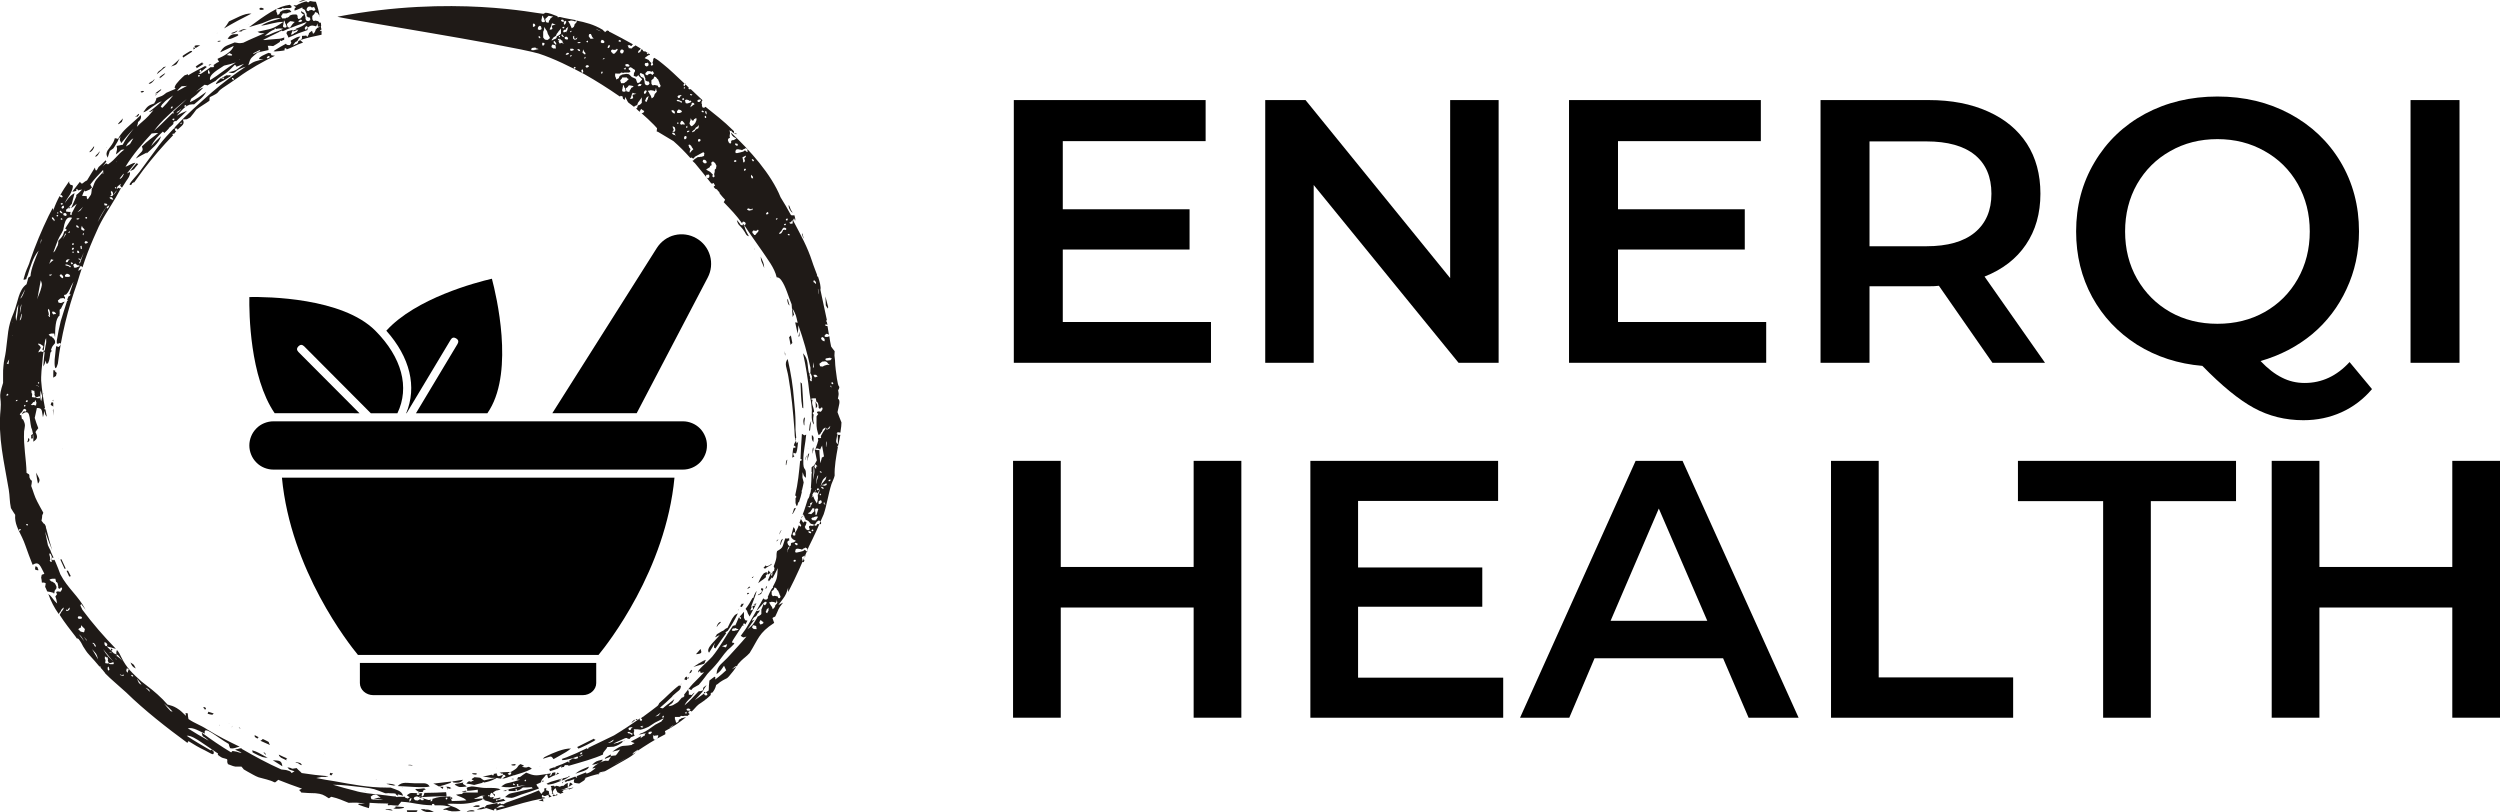
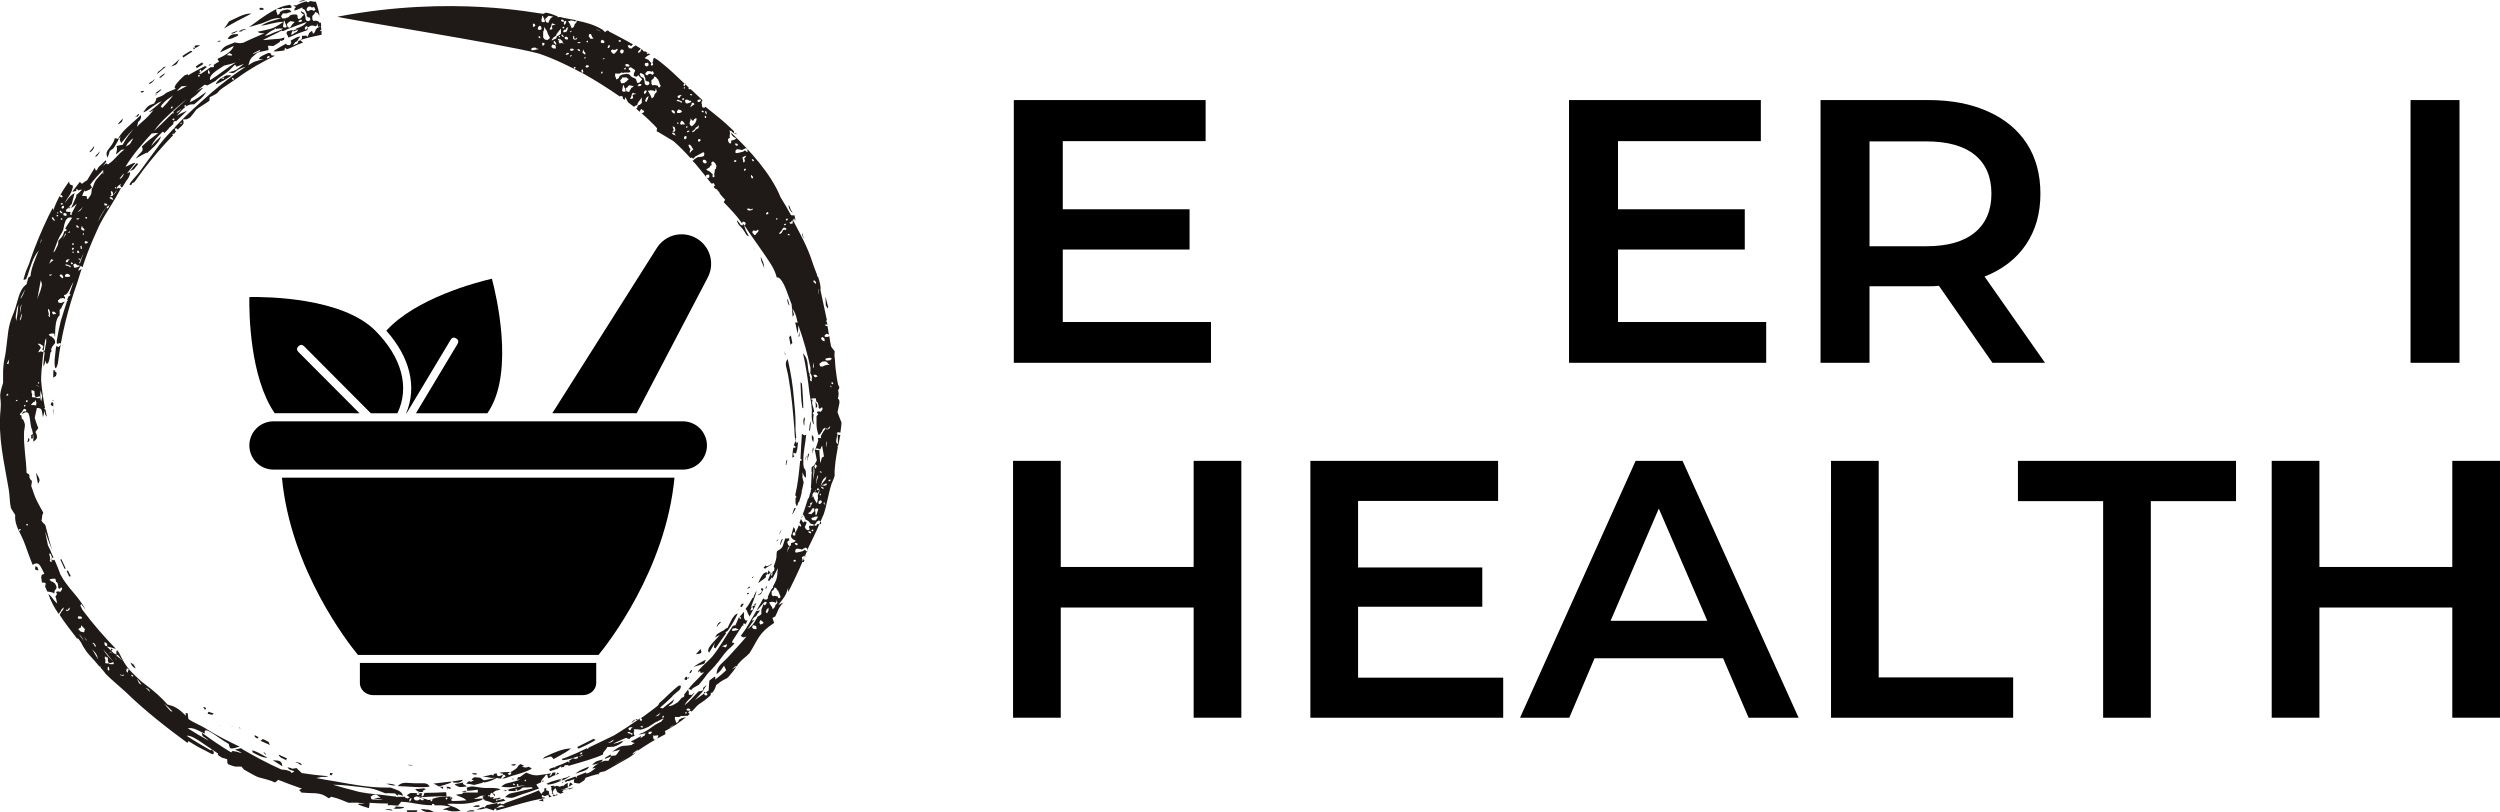
<svg xmlns="http://www.w3.org/2000/svg" version="1.1" viewBox="0 0 153.14 49.77">
  <defs />
  <g>
    <g>
      <path d="m17.27 29.258c0.535 5.672 4.113 10.199 4.656 10.859h14.738c0.543-0.66 4.117-5.188 4.652-10.859z" />
      <path d="m16.75 28.766h25.078c0.199 0 0.387-0.039 0.566-0.113 0.18-0.074 0.34-0.18 0.481-0.32 0.137-0.141 0.242-0.301 0.316-0.48 0.078-0.18 0.114-0.371 0.114-0.566s-0.036-0.387-0.114-0.566c-0.074-0.18-0.179-0.34-0.316-0.48-0.141-0.141-0.301-0.246-0.481-0.32-0.179-0.074-0.367-0.113-0.566-0.113h-25.078c-0.195 0-0.383 0.039-0.566 0.113-0.18 0.074-0.34 0.18-0.477 0.32-0.141 0.141-0.246 0.301-0.32 0.48s-0.114 0.371-0.114 0.566 0.04 0.387 0.114 0.566 0.179 0.34 0.32 0.48c0.137 0.141 0.297 0.246 0.477 0.32 0.183 0.074 0.371 0.113 0.566 0.113z" />
      <path d="m42.66 14.598c-0.203-0.117-0.418-0.195-0.648-0.227-0.231-0.035-0.457-0.023-0.684 0.031s-0.434 0.152-0.625 0.289c-0.188 0.137-0.344 0.305-0.469 0.5l-6.402 10.121h5.168l4.352-8.309c0.109-0.207 0.175-0.426 0.199-0.656 0.023-0.234 4e-3 -0.465-0.059-0.688-0.066-0.223-0.168-0.43-0.312-0.613-0.145-0.184-0.317-0.332-0.52-0.449z" />
      <path d="m22.87 42.582h12.828c0.453 0 0.824-0.332 0.824-0.738v-1.234h-14.477v1.234c0 0.406 0.371 0.738 0.824 0.738z" />
      <path d="m25.48 25.313h4.375c0.047-0.074 0.098-0.148 0.145-0.227 1.472-2.457 0.41-6.965 0.132-8.012-0.949 0.219-4.66 1.191-6.468 3.184 1.457 1.633 1.89 3.438 1.218 5.055h0.024l2.699-4.5c0.082-0.141 0.195-0.168 0.336-0.086 0.141 0.086 0.168 0.199 0.086 0.34z" />
      <path d="m22.02 25.313-3.742-3.754c-0.113-0.117-0.11-0.234 4e-3 -0.348 0.113-0.113 0.226-0.113 0.343-0.004l4.09 4.106h1.629c0.762-1.586 0.274-3.422-1.355-5.059-2.024-2.027-6.633-2.078-7.715-2.059-0.016 0.981 0.027 4.887 1.551 7.117z" />
    </g>
    <path d="m0.78 19.707s0.02 0.043 0 0.066v-0.066zm-0.219 2.305c-0.09 0.5 0.043 0.215-0.152 0.281 0.043-0.086 0.086-0.172 0.152-0.281zm0.196-1.477 0.023 0.043c-0.023 0-0.023-0.024-0.023-0.043zm0.238-0.871c-0.043-0.238-0.043-0.262 0-0.519 0.043-0.285 0.043-0.262 0.133-0.5-0.043 0.457-0.043 0.543-0.133 1.02zm4.644 20.098c0.282 0.328 0.262 0.238 0.371 0.629l-0.371-0.629zm-0.808-0.91c0.199 0.172 0.152 0.148 0.328 0.434-0.11-0.152-0.219-0.285-0.328-0.434zm-2.332-24.098c0.09-0.281 0.043 0.067-0.043 0.195 0.023-0.043 0.043-0.129 0.043-0.195zm1.308-2.695c0.133-0.152 0.243-0.281 0.371-0.41-0.128 0.129-0.261 0.258-0.371 0.41zm-2.398 6c-0.063 0.129-0.063 0.148-0.172 0.238 0.109-0.195 0.195-0.391 0.305-0.586-0.043 0.129-0.067 0.195-0.133 0.348zm3.883 21.117c0.105 0.238-0.09-0.086-0.11-0.109-0.152-0.172 0.063 0.043 0.11 0.109zm-4.078-19.945 0.023-0.328c0.02-0.129 0.043-0.172 0.086-0.281-0.023 0.195-0.066 0.391-0.109 0.609zm0.066 0.324c-0.152 0.219 0-0.129 0-0.195 0.043-0.348 0.086 0.023 0 0.195zm17.766-18.75c-0.023-0.02 0 0 0 0zm10.156 48.062c0.305-0.133 0.238-0.152 0.523-0.109-0.195 0.043-0.195-0.043-0.109 0.152-0.238 0-0.391 0.043-0.59 0.02 0.024 0 0.043-0.02 0.09-0.043 0.02 0 0.043 0 0.086-0.019zm-6.387 0.109h0.043l-0.109-0.023-0.043-0.152 0.152-0.109 0.176-0.019 0.043 0.019 0.066 0.043 0.086 0.066 0.043 0.023 0.043 0.043h-0.152l-0.152 0.043-0.129 0.043h0.281c0.066 0 0.242 0.023 0.305 0.043-0.196 0-0.414 0-0.653-0.02zm-15.848-8.434c-0.304-0.301-0.433-0.391-0.652-0.781 0.219 0.262 0.414 0.523 0.652 0.781zm9.243-38.348c0.218-0.172 0.394-0.324 0.609-0.391v-0.043l0.047-0.024 0.043 0.024v0.019c0.129-0.043 0.281-0.043 0.433-0.019-0.261 0.152-0.304 0.129-0.566 0.238-0.281 0.109-0.281 0.152-0.566 0.195zm-3.508 43.062m0.019 0m0 0.024m0-0.024m13.016 3.543c0.153 0.043 0.043 0.043-0.066 0.043l0.043 0.043h0.152l0.086 0.066v0.043l-0.019 0.023h-0.11l-0.086-0.066-0.152 0.086-0.152-0.019-0.09-0.09 0.043-0.105 0.176-0.047 0.042 0.047c0.067-0.024 0.11-0.024 0.133-0.024zm-20.512-37.219c-0.066 0.152-0.086 0.195 0.239 0.043 0 0 0.089-0.043 0.089-0.066 0-0.019 0.063-0.043 0.086-0.062 0 0.043 0 0.062-0.023 0.086v0.086c-0.043 0.328 0 0.176-0.238 0.543-0.086-0.105-0.043 0-0.067-0.195-0.086 0-0.195-0.019-0.281-0.019 0.043-0.133 0.109-0.262 0.195-0.414zm0.414-0.629m4.403 32.133c0.086 0.066 0.523 0.457 0.523 0.523-0.043-0.024-0.066-0.043-0.109-0.043-0.067-0.09-0.153-0.152-0.219-0.242-0.109-0.152-0.109-0.129-0.195-0.238zm-0.895-0.805c0.109 0.219-0.109-0.043-0.152-0.086-0.196-0.129 0.09-0.019 0.152 0.086zm-0.762-0.715c0.043 0.043 0.282 0.348 0.282 0.391-0.043-0.043-0.106-0.066-0.153-0.109-0.043-0.086-0.086-0.195-0.129-0.281zm-4.839-26.855c0.109-0.262 0.242-0.414 0.328-0.629 0.019-0.09 0.043-0.242 0.066-0.328 0.063-0.238 0.172-0.52 0.477-0.41-0.129 0.195-0.215 0.324-0.325 0.496-0.043 0.047-0.043 0.09-0.089 0.152 0 0.023-0.02 0.047-0.02 0.047l0.043-0.023 0.043 0.023v0.086l-0.086 0.043h-0.043c-0.09 0.262-0.066 0.281-0.371 0.586v0.086c0 0.043 0 0.09-0.023 0.152-0.11 0.438 0.195-0.367-0.067 0.152-0.152 0.328-0.086 0.195-0.215 0.328 0.153-0.391 0.172-0.5 0.282-0.762zm3.421 25.312c0.286 0.109 0.243 0.066 0.415 0.305 0.043 0.062 0.089 0.109 0.152 0.172-0.043-0.043-0.109-0.086-0.172-0.152-0.133-0.105-0.262-0.215-0.395-0.324zm-4.468-22.855c0.109 0.281 0.066 0.324-0.02 0.629-0.066 0.215-0.133 0.305-0.195 0.543 0.062-0.391 0.152-0.805 0.215-1.172zm0.785-1.242c-0.086 0.066-0.195 0.152-0.281 0.242 0.195-0.328 0.019-0.305 0.281-0.242zm6.844-9.73c0.152-0.133 0.328-0.242 0.48-0.348-0.129 0.152-0.262 0.324-0.39 0.477-0.415 0.434-0.219 0.262-0.372 0.219 0.11-0.176 0-0.066 0.282-0.348zm0.722-0.609c0.043-0.109 0.196-0.219 0.282-0.305 0.109 0 0.218 0 0.328-0.023-0.196 0.109-0.395 0.219-0.61 0.328zm-2.507 35.762 0.042 0.024m-2.05-30.746c-0.086 0.023-0.086 0.133 0-0.109-0.457 0.523-0.477 0.438-0.676 1.023-0.043-0.086-0.086-0.152-0.129-0.238 0.285-0.371 0.48-0.566 0.785-0.891 0 0.086 0.02 0.152 0.02 0.215zm-2.332 3.652c-0.02 0.172 0.199-0.195-0.153 0.367 0.067-0.129 0.11-0.238 0.153-0.367zm1.004-1.805c0.086-0.5-0.043 0.238 0 0zm0.086 0.195c-0.215 0.262-0.086 0.195-0.348 0.328 0.109-0.109 0.238-0.219 0.348-0.328zm2.617-3.691c0.086-0.152 0.066-0.152 0.218-0.305 0.196-0.195 0.086-0.09 0.239-0.195-0.262 0.41-0.086 0.281-0.457 0.5zm-4.645 7.906c-0.129-0.043-0.043-0.062 0.047-0.062 0.043-0.133 0.086 0.105-0.047 0.062zm1.66-3.648c-0.023 0.043 0.043 0 0 0zm9.938-9.562c-0.024 0 0.043-0.043 0.043-0.043 0 0.023-0.02 0.023-0.043 0.043zm-10.223 10.32v-0.043 0.043zm8.434-9.082c-0.129-0.348 0.613-0.715 0.851-0.891 0.285-0.062 0.438-0.105 0.719-0.195-0.567 0.348-1 0.738-1.57 1.086zm2.64-1.648c0.129-0.066 0.262-0.133 0.391-0.195 0.023 0.019 0.023 0.043 0.043 0.062-0.153 0.043-0.282 0.109-0.414 0.176 0 0-0.02-0.023-0.02-0.043zm-8.371 6.668c-0.023 0 0.02-0.043 0.02-0.043 0 0.023 0 0.043-0.02 0.043zm8.219-6.473m-0.024 0m-0.023 0m0.023 0m-4.445 3.434c-0.199 0.043 0.063-0.109 0.109-0.133 0.215-0.238 0.043 0.043-0.109 0.133zm-8.371 17.684c-0.086-0.195-0.043-0.434-0.043-0.652 0.109 0.438 0.152 0.195 0.043 0.652zm13.207-20.684m0 0.023m-0.02 0m-0.023 0m-0.391 0.281m4.36-2.586c-0.067 0.043-0.153 0.066-0.242 0.109v0.02l-0.086 0.09v0.043l-0.02 0.043-0.023 0.043-0.043 0.066-0.067 0.043-0.043-0.133-0.023-0.043c-0.063 0.043-0.129 0.09-0.172 0.133l-0.023 0.062v0.024l-0.067 0.109v0.043l-0.043-0.023-0.043-0.062c-0.086 0.019-0.176 0.019-0.261 0.019v0.133l-0.02 0.062-0.09 0.066-0.086 0.043-0.043 0.043v0.067h-0.023v0.019l-0.043 0.047-0.043 0.019h-0.024l-0.152 0.086v-0.043l0.043-0.062 0.066-0.09 0.024-0.019 0.062-0.024 0.067-0.066 0.066-0.129 0.086-0.086v-0.023c-0.066 0-0.129 0.023-0.195 0.043-0.086 0.047-0.195 0.09-0.285 0.152-0.043 0.023-0.086 0.043-0.106 0.066l0.02 0.066 0.023 0.043-0.043 0.086-0.047 0.066h-0.109l-0.086-0.023-0.043-0.062c-0.238 0.129-0.457 0.258-0.699 0.41-0.02 0.023-0.043 0.043-0.063 0.066 0.02 0 0.063-0.023 0.086 0 0.086 0 0.196-0.023 0.285-0.023 0.153-0.02 0.196-0.02 0.305-0.043v-0.086l0.02-0.043h0.043l0.047 0.019 0.019 0.047-0.043 0.019c0.195-0.066 0.328-0.129 0.524-0.219 0.175-0.086 0.328-0.148 0.523-0.215-0.043-0.043-0.109-0.086-0.176-0.152 0.457-0.152 0.871-0.238 1.309-0.328v-0.238c-0.043 0-0.067 0-0.11 0.024 0.024-0.043 0.043-0.086 0.11-0.109-0.024-0.066-0.043-0.129-0.043-0.195zm-11.75 10.016m-0.5-0.695c-0.196 0.109 0.066-0.152 0.086-0.195 0.176-0.262 0.066 0.086-0.086 0.195zm-3.051 5.453c0.043-0.086 0.086-0.195 0.129-0.305-0.043 0.109-0.086 0.219-0.129 0.305zm2.613-4.453c-0.086 0.066 0.09-0.152 0.09-0.152 0.172-0.262 0.086-0.019-0.09 0.152zm5.844-7.91c0.043-0.043 0.109-0.062 0.152-0.105-0.089 0.019-0.132 0.043-0.175 0.062v0.023zm-5.668 7.586c0.086-0.219-0.066-0.09 0.262-0.348l-0.043 0.129 0.109 0.109c0.063-0.109 0.129-0.195 0.196-0.305 0.085-0.152 0.238-0.305 0.281-0.477 0.066-0.285-0.043-0.133-0.172-0.09 0.172-0.215 0.348-0.434 0.523-0.652-0.199 0-0.394 0.176-0.613 0.242 0.438-0.719 1.027-1.414 1.613-2.043h0.043c0.11-0.023 0.243-0.023 0.352-0.023-0.371 0.285-0.656 0.48-1.004 0.828 0.152 0.324-0.066 0.281-0.371 0.738 0.219-0.133 0.457-0.262 0.676-0.371 0 0.043-0.02 0.066-0.043 0.086 0.304-0.281 0.804-0.672 0.914-1.086-0.215 0.195-0.414 0.391-0.61 0.609 0.176-0.348 0.438-0.629 0.719-0.891 0.043 0.023 0.067 0.066 0.09 0.086 0.086-0.086 0.195-0.172 0.281-0.281v-0.043h0.024c0.086-0.066 0.172-0.152 0.261-0.238l-0.023-0.047 0.043-0.086 0.09-0.043 0.043 0.023c0.238-0.219 0.457-0.438 0.676-0.652-0.219 0.086-0.438 0.195-0.633 0.305 0.281-0.285 0.457-0.543 0.742-0.652l0.043-0.023h0.019c0.09-0.02 0.176-0.02 0.262-0.02 0.305-0.262 0.547-0.414 0.742-0.762-0.347 0.238-0.59 0.457-1.004 0.629 0.11-0.324 0.047-0.152 0.395-0.457 0.152-0.148 0.281-0.281 0.434-0.434-0.172 0.066-0.063 0-0.282 0.133-0.371 0.215-0.699 0.519-1.004 0.824-0.195 0.172-0.371 0.324-0.566 0.52l0.043 0.09-0.043 0.019-0.043-0.019c-0.086 0.086-0.176 0.172-0.262 0.258-0.285 0.285-0.566 0.566-0.871 0.828 0.238-0.328 0.5-0.609 0.805-0.891 0.742-0.719 1.504-1.305 2.289-1.934h0.043c0.023 0.02 0.043 0.02 0.09 0.02 0 0 0.019 0 0.043 0.023 0.152-0.086 0.328-0.195 0.5-0.281 0.285-0.285 0.547-0.371 0.828-0.633l0.348-0.348c0.308 0.109-0.282 0.238 0.57-0.062-0.371 0.281-0.481 0.453-0.938 0.5l0.02 0.019c0.457 0.152 0.242-0.129 1.023-0.348-0.718 0.477-1.414 1-2.07 1.566-0.785 0.695-1.504 1.324-2.223 2.086-0.019 0.043-0.066 0.086-0.086 0.105l0.02 0.043h-0.063c-0.304 0.328-0.613 0.652-0.894 1.023-0.414 0.543-0.785 1.086-1.199 1.629-0.196 0.262-0.481 0.523-0.61 0.762l0.086 0.043 0.067-0.066 0.019-0.066h0.024l0.043-0.02 0.043-0.043v0.043c0.199-0.262 0.371-0.523 0.566-0.781 0.566-0.738 1.18-1.457 1.832-2.129l-0.02-0.024h-0.023v-0.043l0.023-0.024h0.063v0.024c0.043-0.066 0.109-0.129 0.152-0.176h-0.019l-0.043-0.019-0.024-0.109 0.043-0.043h0.043l0.047 0.019 0.02 0.047v0.019l0.023-0.019c0.238-0.242 0.457-0.305 0.305-0.609 0.371-0.043 0.129 0.043 0.457-0.133 0.129-0.148 0.262-0.324 0.371-0.476 0.219-0.172 0.566-0.367 0.805-0.543 0-0.043 0-0.172 0.023-0.219 0.719-0.348 0.328-0.238 0.785-0.562 0.371-0.238 0.61-0.414 0.957-0.652 0.719-0.523 1.461-0.934 2.246-1.324-0.523-0.043 0.024-0.09-0.39-0.176-0.047 0.024-0.723 0.281-0.547 0.391h0.238c-0.433 0.109-0.566 0.109-0.933 0.371 0.152-0.5 0.128-0.391 0.566-0.781 0.238-0.066 0.434-0.09 0.676-0.152 0-0.09-0.024-0.176-0.047-0.262 0.109 0 0.219 0 0.328 0.02 0.152-0.086 0.285-0.172 0.414-0.258v-0.043l0.023-0.047 0.043 0.023 0.02 0.024c0.047-0.047 0.109-0.066 0.176-0.09v-0.172c0 0.019-0.02 0.043-0.02 0.043-0.156 0.043-0.109 0.043-0.242 0.066-0.238 0.02-0.5 0.043-0.742 0.062-0.02 0-0.195 0.024-0.195 0.024-0.02-0.024-0.086 0-0.11 0 0.328-0.176 0.656-0.328 1.004-0.5l0.023-0.043v0.019l0.063-0.019 0.043-0.043 0.047 0.02 0.043 0.023c0.109-0.043 0.238-0.109 0.347-0.152 0.372-0.152 0.743-0.281 1.114-0.414-0.133 0.219-0.414 0.328-0.676 0.414l0.086 0.019-0.238 0.09 0.019 0.062c0.043-0.019 0.133-0.043 0.305-0.129-0.172 0.238 0 0.086-0.281 0.238v0.023l-0.09 0.043-0.086 0.019 0.023-0.062 0.063-0.152 0.023-0.066v-0.019c-0.066 0.019-0.152 0.043-0.219 0.062-0.043 0-0.086 0.023-0.128 0.043 0 0.047-0.024 0.066-0.043 0.09l0.019 0.043 0.043 0.086 0.023 0.043 0.043 0.109c0.043-0.023 0.086-0.043 0.153-0.066 0.328-0.152 0.656-0.281 1.004-0.391 0.086-0.238-0.133-0.043 0.109-0.215h0.043l-0.023-0.024 0.043-0.023h0.046l0.043-0.019h0.043l0.129 0.019 0.067 0.023h0.043l0.023-0.043 0.02-0.043 0.023-0.09 0.024 0.109 0.019 0.09h0.152s0.024-0.024 0.043-0.047c0-0.062-0.019-0.129-0.019-0.195h-0.086l-0.047-0.043-0.02-0.043-0.195-0.043-0.047 0.023h-0.062l-0.043-0.066-0.024-0.043v-0.195l0.11-0.109 0.019-0.024 0.024-0.062 0.023-0.043 0.129 0.043 0.024 0.019 0.042 0.067 0.067 0.086v0.043l0.019 0.043c-0.043-0.301-0.128-0.629-0.238-0.934-0.219 0-0.262-0.043-0.394-0.043v0.043l-0.086 0.043-0.067-0.043-0.019-0.019c-0.09 0-0.176 0.043-0.305 0.086-0.199 0.086-0.176 0.066-0.309 0.152h-0.195l0.024 0.019 0.019 0.023 0.047 0.024 0.062 0.043v0.019l-0.042 0.023-0.043 0.062v0.109c0.175-0.043 0.328-0.129 0.48-0.195v0.066l0.152 0.086 0.063 0.152 0.047 0.086v0.152l0.043 0.023 0.043 0.043h0.086l0.043 0.066v0.019l0.023 0.023-0.043 0.086-0.086 0.043-0.109-0.019-0.024-0.047-0.043-0.062v-0.109l-0.023-0.066v-0.02l-0.02-0.066-0.023-0.086-0.043-0.043-0.086-0.043-0.043-0.066c-0.047 0.086-0.066 0.109 0.152 0.238-0.066 0.043-0.089 0.066-0.109 0.086l-0.023 0.043-0.086 0.09-0.043 0.019-0.09 0.023-0.043-0.086h-0.043c0.023 0 0.043-0.023 0.043-0.023v-0.024l-0.02-0.086-0.023-0.043-0.067-0.023c-0.171 0-0.218 0-0.371 0.066l-0.043 0.066-0.066 0.043-0.043 0.023h-0.062l-0.047 0.043h-0.215l-0.047-0.109-0.02-0.024 0.02-0.019 0.023-0.043h-0.023 0.023l0.043-0.047v-0.02l0.024-0.043h0.238c0.086-0.043 0.195-0.066 0.285-0.086l-0.023-0.047-0.086-0.086-0.152-0.019-0.286 0.062-0.043 0.043h-0.023l-0.043 0.023-0.043 0.043v0.023l-0.02 0.043v0.019l-0.023 0.023-0.109 0.066v-0.047l-0.02-0.062-0.023-0.066-0.024-0.02v-0.176h0.285l0.043-0.024 0.043-0.043 0.133 0.024 0.086-0.024h0.262l0.086-0.043-0.02-0.086-0.043-0.023-0.047-0.043c-0.195 0.024-0.347 0.066-0.543 0.133-0.48 0.195-0.828 0.434-1.242 0.715-0.242 0.176-0.48 0.348-0.719 0.523 0.262-0.09 0.543-0.152 0.805-0.242 0.414-0.148 0.719-0.367 1.156-0.301-0.5 0.152-0.761 0.172-1.222 0.453 0.504-0.062 0.875-0.238 1.375-0.238-0.719 0.5-0.785 0.414-1.59 0.609 0.172 0.109 0.215 0.086 0.433 0.086-0.433 0.195-0.871 0.371-1.308 0.586-0.281 0.047-0.262 0.023-0.524-0.02-0.476 0.215-0.652 0.172-0.89 0.609 0.281-0.133 0.566-0.262 0.828-0.395-0.09 0.348-0.656 0.652-0.981 0.785 0 0.086 0.02 0.062 0.086 0.172-0.023 0.023-0.043 0.043-0.086 0.043l0.043 0.023h-0.043v-0.023c-0.089 0.066-0.199 0.133-0.285 0.195h0.067v0.047l-0.043 0.062h-0.176c-0.109 0.086-0.238 0.176-0.371 0.262-0.481 0.305-0.067 0.086-0.371 0.152 0.176-0.152 0.351-0.281 0.523-0.434l-0.086-0.023v-0.043c-0.371 0.195-0.718 0.371-1.07 0.586-0.043-0.086 0.109-0.109-0.215 0-0.152 0.133-0.523 0.48-0.59 0.676-0.043 0.172-0.023 0.02 0.043 0.148-0.195 0.09-0.39 0.152-0.566 0.242-0.129 0.086-0.11 0.105-0.281 0.195-0.11 0.043-0.219 0.086-0.329 0.129-0.023 0.109-0.023 0.129-0.085 0.238-0.024 0.023-0.047 0.066-0.047 0.09-0.391 0.129-0.434 0.195-0.676 0.543 0.133-0.047 0.066 0 0.242-0.109 0.195-0.152 0.391-0.285 0.586-0.414 0.09-0.066 0.199-0.109 0.309-0.152-0.09 0.086-0.176 0.152-0.243 0.219-0.171 0.152-0.347 0.281-0.543 0.434 0.153 0.043 0.524-0.391-0.023 0.238-0.262 0.285-0.48 0.414-0.719 0.676 0.176-0.543-0.023-0.195-0.133-0.152 0.2-0.133 0.461-0.285 0.372-0.567-0.325 0.328-0.829 0.719-1.11 1.043-0.457 0.543-0.109 0.414-0.48 0.371-0.024 0.086-0.043 0.152-0.086 0.238-0.242 0.457-0.567 0.562-0.352 0.957 0.047-0.152 0.09-0.285 0.133-0.414 0.281-0.219 0.152-0.043 0.391-0.434 0.175-0.262 0.066-0.195 0.261-0.457-0.086 0.324-0.019 0.195 0.043 0.414 0.242-0.305 0.504-0.609 0.766-0.894-0.262 0.371-0.457 0.566-0.676 1h-0.043c-0.109 0.023-0.219 0.043-0.328 0.066 0.066 0.238 0 0.281-0.043 0.519 0.371-0.258 0.238-0.301 0.524-0.301-0.481 0.348-0.481 0.543-1.004 0.91-0.024 0-0.024-0.019-0.043-0.019-0.09-0.09-0.153 0.019-0.286 0.152 0.395-0.523 0.153-0.219 0.196-0.395-0.153 0.152-0.281 0.285-0.434 0.414-0.023-0.019-0.176 0.48-0.238 0.043-0.156 0.262-0.328 0.523-0.481 0.785-0.285 0.129-0.285 0.324-0.437 0.086-0.152 0.195-0.281 0.367-0.434 0.562 0 0.023-0.023 0.047-0.047 0.047 0.133 0 0.219-0.047 0.309-0.066h-0.047l-0.019-0.024v-0.043l0.043-0.02 0.066 0.02 0.02 0.043-0.02 0.024c0.086-0.043 0.152-0.043 0.262-0.066-0.153 0.152-0.176 0.195-0.352 0.328 0 0.019-0.019 0.062 0 0.086-0.109 0.238-0.215 0.5-0.324 0.738 0.109-0.086 0.238-0.195 0.348-0.281-0.086 0.172-0.196 0.367-0.286 0.543h-0.019v0.109l-0.043 0.043-0.047-0.023v-0.129l0.047-0.043c-0.09 0-0.199 0-0.305-0.024 0-0.195 0-0.086 0.153-0.238l0.214-0.262c0-0.019-0.019-0.043 0-0.043 0.047-0.195 0.11-0.391 0.153-0.586-0.305 0.152-0.5 0.477-0.695 0.758l0.042 0.024v0.129l-0.066 0.023-0.043 0.024-0.043-0.066 0.043-0.086 0.109-0.047c0.196-0.543 0.329-0.476 0.5-0.953 0.153-0.457-0.085-0.195-0.152-0.391-0.086-0.242-0.019 0-0.019-0.152-0.219 0.305-0.414 0.605-0.567 0.891l0.02-0.024h0.09l0.062 0.109-0.086 0.024-0.086-0.047-0.023-0.043c-0.153 0.285-0.281 0.566-0.391 0.891-0.023-0.019 0-0.086 0-0.086-0.066-0.086 0.063 0-0.047-0.043-0.086 0.152-0.152 0.305-0.238 0.457-0.438 0.91-0.805 1.781-1.133 2.738-0.066 0.258-0.195 0.476-0.285 0.738-0.195 0.738-0.152 0.281 0 0.477l-0.02-0.019v-0.047h0.067c0.019-0.086 0.043-0.172 0.086-0.238 0.152-0.476 0.328-1.129 0.676-1.52-0.176 0.434-0.481 1.129-0.5 1.562-0.024 0.024-0.047 0.043-0.09 0.066 0 0-0.02 0.024-0.043 0.024-0.043 0.152-0.067 0.281-0.11 0.41-0.5 0.348-0.523 1.109-0.785 1.738-0.39 0.891-0.347 1.391-0.48 2.348-0.043 0.348-0.129 0.586-0.153 0.957-0.019 0.152-0.019 0.281-0.019 0.434v0.566c-0.328 1.02-0.086 0.758-0.152 1.605-0.176 1.719 0.218 3.238 0.5 4.934 0.066 0.391 0.043 0.715 0.132 1.129 0.086 0.152 0.172 0.281 0.262 0.414-0.047 0.519 0.195 0.91 0.414 1.367 0.086 0.176 0.153 0.348 0.215 0.523 0.133 0.391 0.285 0.781 0.438 1.172 0.414-0.262 0.48 0.109 0.718 0.543-0.152 0.109-0.152-0.043-0.195 0.238 0.019 0.109 0.043 0.195 0.043 0.305 0.176 0.023 0.043-0.043 0.238 0.043-0.043 0.391-0.086 0.043 0.09 0.5 0.129 0.023 0.262 0.043 0.391 0.086v0.043l0.043-0.02 0.023-0.152 0.109-0.152v-0.109l-0.085-0.172-0.047-0.043-0.043-0.023-0.043-0.043-0.086-0.023-0.133-0.105 0.09-0.047 0.105-0.019h0.176l0.023 0.109 0.02 0.086 0.043 0.02 0.047 0.047 0.043 0.195v0.105l0.043 0.047h0.066l0.043-0.066h0.067l0.019 0.086-0.043 0.086-0.066 0.09-0.11-0.023h-0.109l-0.043 0.086 0.066 0.066-0.043 0.066-0.066 0.086c0.043 0.129 0.066 0.172 0.109 0.433-0.195-0.172-0.238-0.281-0.414-0.476-0.043-0.043-0.086-0.066-0.129-0.109 0.153 0.434 0.368 0.848 0.629 1.215h0.024l0.043-0.086 0.043-0.043 0.066-0.129 0.129-0.133v0.09l-0.105 0.152-0.024 0.019-0.023 0.043-0.086 0.152c0.304 0.48 0.652 0.914 1.004 1.371 0.066 0.129 0 0.019 0.152 0.105 0.152 0.195 0.195 0.285 0.281 0.457 0.176 0.262 0.176 0.305 0.395 0.543s0.414 0.457 0.609 0.695l0.043-0.019 0.024 0.043v0.043c0.086 0.086 0.171 0.195 0.238 0.281 0.023 0.024 0.043 0.043 0.043 0.066 0.305 0.324 0.894 0.805 1.289 1.172 1.109 1.086 2.504 2.176 3.746 3.086 0.023-0.043 0.043-0.066 0.066-0.109 0.348 0.219 0.633 0.391 1.004 0.566 0.434 0.219 0.567 0.367 0.543 0.066-0.019 0-0.062-0.024-0.062-0.024-0.024-0.152-0.11-0.043-0.133-0.043-0.48-0.281-0.98-0.566-1.461-0.891 0.242-0.043 0.656 0.238 0.852 0.367 0.347 0.242 0.718 0.48 1.066 0.719v0.043c0.024 0.043-0.129-0.043 0.109 0.129 0.196 0.133 0.196 0.09 0.372 0.152 0.043 0 0.066 0.024 0.085 0.047 0.024 0.172-0.042 0.062 0.043 0.281 0.047 0.02 0.11 0.043 0.176 0.066 0.11 0.043 0.153 0.062 0.285 0.086h0.368c0.242 0.262 0 0.086 0.371 0.305 0.199 0.105 0.48 0.281 0.675 0.348 0.286 0.086 0.743 0.172 0.961 0.305h0.067c0.043-0.047 0.129-0.09 0.172-0.152 0.48 0.195 0.961 0.367 1.461 0.543-0.282 0.129-0.153 0.043-0.043 0.238 0.281 0.02 0.566 0.043 0.871 0.043 0.394 0.043 0.48 0.086 0.808 0.305 0.043 0 0.043-0.023 0.086-0.043 0.043-0.023 0.043-0.043 0.086-0.043 0.457 0.105 0.656 0.215 1.047 0.367 0.5-0.019 0.481-0.019 1.004 0.043-0.395 0.043-0.371-0.043-0.414 0.066 0.219 0.086 0.433 0.152 0.652 0.219 0.024-0.109 0.043-0.219 0.043-0.328 0.352 0.024 0.699 0.043 1.047 0.043h0.086c0.156 0.133 0.023-0.043-0.019 0.043 0 0.023 0 0.047 0.019 0.066 0.285-0.019 0.066-0.019 0.285 0 0.086 0 0.219 0.023 0.328 0.023 0.02-0.023 0.043-0.043 0.043-0.066l0.043-0.043c0.043-0.043 0.067-0.086 0.11-0.133 0.804 0.047 1.004 0.199 1.894 0.219l-0.019-0.066 0.043-0.019h0.086l0.042 0.086h0.176c0.457 0 0.414 0.023 0.809 0.086-0.067 0.024-0.133 0.043-0.199 0.066-0.063 0.024-0.129 0.043-0.196 0.066-0.019 0.02-0.066 0.02-0.086 0.043 0.02 0 0.086 0.019 0.11 0.019 0-0.019 0.086 0 0.086 0 0.043 0 0.066 0 0.086 0.024 0.047 0.019 0.109 0.043 0.175 0.043 0.024 0 0.067 0.023 0.086 0.023 0.176 0 0.371 0 0.547-0.023-0.414-0.324-0.414-0.172-0.828-0.434 0.371-0.024 0.371 0 0.676 0 0.433 0.019 1.09-0.086 1.48-0.262v-0.066l0.067 0.047 0.043 0.019h0.023v0.043c0.153 0.043 0.324 0.086 0.477 0.152 0 0 0.023 0 0.047 0.024 0.238-0.043 0.5-0.109 0.761-0.152-0.238-0.152 0.067-0.133-0.5-0.023l-0.047 0.043-0.042-0.043 0.042-0.062 0.047-0.023v0.066c0.063-0.043 0.129-0.066 0.196-0.109l-0.024-0.043c-0.152 0.043-0.304 0.062-0.457 0.086 0-0.024 0.043-0.043 0.086-0.086l-0.086-0.023h-0.043l-0.066 0.023-0.067-0.043v-0.066l0.024-0.024v-0.062l0.023-0.043 0.043-0.047h0.043l0.129 0.152v0.066c0.024-0.023 0.047-0.043 0.047-0.066 0.043-0.152-0.285-0.062-0.023-0.238 0.218-0.129 0.066 0 0.371-0.129-0.348-0.152-0.785-0.043-1.2-0.109-0.152-0.023-0.304-0.043-0.457-0.066-0.285 0 0-0.019-0.351 0.043-0.215 0.152 0-0.062-0.043 0.219 0.242 0 0.437-0.043 0.656-0.067v0.176h-0.875c-0.195 0.152 0.047 0.043-0.457 0.129 0.152 0.133 0.438 0.133 0.633 0.348-0.305 0.023-0.59 0.043-0.895 0.043-0.019-0.086-0.062-0.195-0.086-0.281-0.761 0.043-0.632 0-1.113 0.152l0.024 0.043-0.043 0.086-0.086 0.023 0.019-0.086 0.043-0.043c-0.043 0.019-0.109 0.043-0.172 0.043-0.175-0.043-0.351-0.109-0.523-0.176 0.652-0.019 0.937-0.066 1.613-0.043 0-0.086 0-0.172-0.023-0.262-0.414 0.023-0.828 0.043-1.266 0.043h-0.062l-0.047 0.152-0.106 0.09-0.023-0.09 0.043-0.129c-0.785 0-0.653-0.086-0.957 0.129h0.019l0.09 0.066 0.086 0.043-0.133 0.086-0.152-0.062-0.043-0.066-0.02 0.023h-0.414v0.02l-0.089-0.02v-0.023c-0.196 0-0.391-0.043-0.61-0.066-0.129-0.019-0.238-0.019-0.371-0.043-0.433-0.043-1.133-0.109-1.523-0.238-0.461-0.109-0.895-0.238-1.352-0.371 0.609 0 1.176 0.09 1.785 0.152 0.785 0.09 0.719 0.109 1.418 0.371h0.067 0.062c0.024-0.023 0.11 0 0.133 0 0.172 0 0.305 0 0.457 0.043h0.023l0.02 0.023c0.086 0.019 0.195 0.043 0.328 0.086-0.086-0.328-0.457-0.371-0.762-0.5h-0.242c-1.133 0-2.113-0.195-3.203-0.391-0.394-0.066-0.719-0.109-1.113-0.195l0.328-0.066h0.086 0.109c0.043 0 0.067 0 0.11-0.019 0.043 0 0.066 0 0.109-0.024-0.543-0.043-1.09-0.109-1.633-0.195-0.047-0.043-0.066-0.086-0.133-0.129-0.066-0.047-0.109-0.109-0.175-0.176-0.457 0.086-0.153 0-0.567-0.043 0.176 0.195 0.067 0.109 0.438 0.238-0.328 0.195-0.067 0.086-0.328-0.019-0.282-0.09-0.172-0.047-0.481-0.09-0.828-0.367-1.633-0.805-2.418-1.258 0-0.024-0.023-0.043-0.043-0.043-0.066 0-0.133 0.019-0.195 0.043-0.067 0.019-0.133 0.019-0.176 0.043 0.043 0.02 0.086 0.043 0.133 0.062 0.086 0.047 0.172 0.066 0.258 0.109-0.063 0.043-0.215-0.019-0.282-0.043-0.043 0-0.066-0.02-0.109-0.02-0.195-0.023-0.129-0.066-0.238 0.062-0.613-0.367-1.223-0.781-1.809-1.215 0.086 0.367 0.02 0.109 0.434 0.5-0.434-0.238-0.871-0.5-1.285-0.762 0.328-0.086 0.742 0.195 1.046 0.328-0.132-0.59 0.762 0.238 1.461 0.629 0.02 0.086 0.043 0.172 0.086 0.262 0.282 0.043 0.328-0.047 0.567-0.09h0.023c-0.676-0.324-1.332-0.652-1.965-1.043-0.5-0.324-0.761-0.367-1.175-0.652-0.024-0.105-0.043-0.238-0.043-0.348-0.196-0.019-0.133-0.086-0.11 0.152-0.238-0.215-0.285-0.301-0.566-0.476-0.219-0.129-0.328-0.152-0.567-0.219-0.347-0.41-0.851-0.848-1.285-1.172-0.109-0.086-0.199-0.152-0.308-0.238-0.52-0.477-0.914-0.824-1.219-1.457-0.086-0.172-0.153-0.324-0.285-0.477-0.063 0.172-0.043 0.238 0.023 0.414-0.219-0.219-0.437-0.414-0.652-0.633 0.195 0.043 0.39 0.109 0.566 0.152-0.742-0.762-1.418-1.543-2.051-2.391-0.218-0.434-0.086-0.215-0.086-0.367 0.086 0.129 0.196 0.238 0.282 0.367-0.434-0.848-1.09-1.301-1.547-2.172-0.086-0.219-0.172-0.477-0.281-0.715-0.043-0.066-0.043-0.133-0.09-0.176h-0.043v0.023h-0.067l-0.062-0.09v-0.062h0.129c-0.067-0.152-0.153-0.305-0.196-0.457-0.066-0.133-0.066-0.109-0.152-0.305-0.066-0.281-0.109-0.566-0.176-0.848 0.133 0.391 0.285 0.781 0.438 1.152-0.133-0.414-0.238-0.824-0.348-1.262-0.023-0.062-0.047-0.152-0.047-0.215-0.152-0.285-0.062-0.09-0.105-0.133-0.047-0.062-0.067-0.086-0.156-0.195 0.023-0.109 0.046-0.238 0.046-0.348 0.043-0.086 0.043-0.043 0.063-0.152-0.129-0.215-0.238-0.434-0.367-0.672-0.176-0.328-0.242-0.629-0.371-0.957 0.019-0.109 0.043-0.219 0.043-0.324l-0.043-0.023c-0.024-0.02-0.043-0.043-0.043-0.043-0.133-0.219-0.024-0.172-0.09-0.324-0.043-0.024-0.086-0.047-0.153-0.09-0.019-0.867-0.195-1.648-0.152-2.539 0.043-0.328 0.11-0.371-0.043-0.695-0.109-0.242-0.043 0.258-0.133-0.328 0.59-0.457 0.481 0.195 0.614 0.781 0.043 0.109 0.062 0.152 0.086 0.285 0.066 0.258 0.043 0.324 0.043 0.586 0.261-0.176 0.285-0.281 0.132-0.586 0.043-0.09 0.11-0.152 0.172-0.242-0.086-0.215-0.152-0.41-0.219-0.629 0.047-0.195 0.09-0.391 0.133-0.609 0.371 0 0.282 0.176 0.371 0.566 0.043-0.129 0.067-0.262 0.086-0.391 0.067 0.281 0.024 0.195 0.153 0.367-0.02-0.148-0.067-0.301-0.086-0.453h-0.043l-0.043-0.066h0.062c-0.109-0.566-0.195-1.129-0.238-1.695v-0.215c0-0.133 0.02-0.262 0.02-0.371 0.046-0.586 0.109-1.152 0.199-1.738 0.043-0.219 0.019-0.152 0.086-0.281 0.023 0.434-0.024 0.281-0.067 0.652-0.043 0.367-0.086 0.715-0.109 1.086 0.09-0.176 0.066-0.09 0.152-0.371 0.024 0.109 0.024 0.328 0.157 0.129 0.085-0.172 0.085-0.391 0.128-0.606l0.086-0.109-0.062-0.066 0.043-0.019h-0.024c0.086-0.238 0.086-0.195 0.243-0.391v-0.133l-0.067-0.129-0.043-0.043-0.047-0.024-0.019-0.066-0.11-0.019-0.109-0.109 0.086-0.043 0.09-0.023h0.172l0.023 0.133 0.024 0.086v0.024c0-0.5 0.019-1.176 0.281-1.348 0-0.024-0.024-0.066 0-0.09v-0.258c0.023-0.023 0.043-0.043 0.066-0.066 0.02 0 0.043-0.043 0.043-0.066 0.086-0.195 0.153-0.281 0.196-0.367l-0.067 0.02-0.152 0.066-0.153-0.024-0.043-0.129 0.153-0.129 0.176-0.023 0.066 0.023 0.043 0.043v-0.152h-0.023l-0.043-0.023 0.023-0.086 0.109-0.02c0.239-0.242 0.258-0.48 0.457-0.785-0.089 0.262-0.175 0.523-0.261 0.762h0.019l0.067 0.023-0.043 0.062-0.043 0.024-0.024 0.019h-0.019c-0.047 0.09-0.067 0.176-0.09 0.242h0.023l0.043 0.043h-0.066c-0.129 0.41-0.262 0.801-0.391 1.238-0.09 0.367-0.176 0.781-0.242 1.195v0.152l0.047 0.043h0.043l0.043-0.043h0.086l0.023 0.062-0.043 0.09-0.09 0.086-0.109-0.043h-0.043c0 0.043 0 0.086-0.019 0.152h0.019l-0.019 0.02c-0.024 0.219-0.043 0.434-0.067 0.629-0.023 0.242 0 0.914 0.195 0.262 0.196-1.672 0.61-3.344 1.18-4.93 0.086-0.305 0.195-0.609 0.281-0.891l-0.043 0.043-0.043 0.019-0.066 0.043-0.043 0.043v-0.062l0.02-0.086 0.046-0.047 0.02-0.062 0.043-0.043h0.043l0.066 0.062v0.024c0.196-0.609 0.414-1.176 0.676-1.781 0.067-0.152 0.133-0.285 0.195-0.438 0.329-0.781 0.766-1.367 1.18-2.082 0.11-0.199 0.219-0.395 0.324-0.59l-0.019 0.024h-0.043l-0.043 0.019-0.066-0.043c-0.043 0.043-0.067 0.066-0.11 0.09zm-1.484 2.629c0.09-0.195 0.242-0.438 0.328-0.633 0.133-0.348 0.414-0.758 0.609-1.062-0.215 0.348-0.414 0.715-0.609 1.062-0.11 0.219-0.219 0.414-0.328 0.633zm45.668 12.969c-0.2-0.129-0.067-0.262-0.024-0.695v-0.019 0.019c0.024 0.238 0.024 0.457 0.024 0.695zm-0.262 1.371v0.043-0.043zm-1.723-13.211c-0.066-0.176-0.109-0.348-0.176-0.523 0.067 0.176 0.11 0.348 0.176 0.523zm0.762 2.367c0-0.152 0.043 0.152 0.043 0.152 0.066 0.281-0.02 0.086-0.043-0.152zm-3.203-6.82c0-0.024 0.043 0.043 0.043 0.043 0-0.023-0.02-0.023-0.043-0.043zm3.902 17.207c0.086 0-0.109 0.019 0 0zm-14.301-26.355c0.09 0.043 0.196 0.109 0.305 0.152-0.02 0-0.063-0.023-0.086-0.023-0.086-0.043-0.152-0.062-0.219-0.129zm8.328 39.238c0.172-0.152 0.153-0.172 0.371-0.238-0.109 0.086-0.242 0.176-0.371 0.238zm-8.219 6.453c0.196-0.195 0.024-0.109 0.438-0.215-0.133 0.062-0.285 0.148-0.438 0.215zm14.016-18.273c-0.109 0.348-0.019 0.109-0.171 0.328-0.09 0.129-0.024-0.043-0.2 0.305 0.11-0.348 0.11-0.438 0.371-0.633zm-9.394 15.254c0.086-0.043-0.086 0.086-0.109 0.086-0.196 0.176-0.086 0 0.109-0.086zm-2.137 1.477c-0.086 0.086 0.09 0.023-0.371 0.305 0.11-0.109-0.086-0.019 0.371-0.305zm-1.461 0.914c0.262-0.133 0.504-0.262 0.766-0.414-0.262 0.152-0.523 0.262-0.766 0.414zm12.992-19.75c0.067-0.152 0 0.152 0 0.172-0.019 0.305-0.066 0 0-0.172zm-0.543 3.367c0.063-0.457 0-0.195 0.153-0.5-0.043 0.176-0.11 0.324-0.153 0.5zm-0.023-1.262c0.133-0.238 0 0.219-0.023 0.242-0.063 0.496-0.063 0 0.023-0.242zm-0.348 1.305s0.02-0.066 0.067-0.129l-0.024-0.043 0.067-0.133 0.019-0.019h0.043c0.047-0.109 0.09-0.176 0.11-0.152-0.02 0.043-0.043 0.086-0.086 0.152h0.129l0.046 0.043 0.043 0.043-0.023 0.172v0.152l-0.02 0.043v0.066l-0.046 0.152-0.129-0.219-0.043-0.086-0.024-0.062-0.019-0.047-0.024-0.043v0.024c-0.019 0.019-0.066 0.066-0.086 0.086zm-6.058 11.191m0.019 0m0-0.023m0.024 0m0-0.02m0.019-0.023m0.024 0s-0.024 0 0 0c-0.024 0 0 0 0 0zm0-0.023m0.019-0.02m0.024-0.023m1.156-1.453v0.019m4.902-11.559c0.09 0.328 0.024 0.523-0.043 0.848 0.024-0.281 0.043-0.566 0.043-0.848zm-3.203 8.539c0.195-0.238 0.129-0.152 0.238-0.238-0.019 0.019-0.019 0.043-0.043 0.086l0.024-0.043 0.019-0.023 0.047-0.019 0.043 0.066-0.043 0.086-0.023 0.019-0.024 0.043h-0.062l-0.024-0.062v-0.043c-0.086 0.195-0.109 0.305-0.152 0.367v0.281l-0.043 0.047-0.086 0.062-0.09 0.043-0.043 0.047v0.019l0.024-0.019c0 0.019-0.024 0.019-0.024 0.043l-0.023 0.019v0.023l-0.02 0.02c-0.195 0.328-0.218 0.371-0.547 0.633 0.09-0.109 0.176-0.242 0.262-0.371 0.09-0.129 0.133-0.172 0.176-0.219l-0.152 0.066v-0.043l0.043-0.066 0.066-0.086 0.02-0.019 0.046-0.023 0.086-0.067 0.067-0.129 0.062-0.066 0.024-0.019 0.023-0.043 0.043-0.09c-0.043 0.043-0.109 0.043-0.242 0.066 0.109-0.086 0.219-0.219 0.328-0.348zm-5.887 6.734m0.024 0m0.023 0m-0.023 0m7.519-10.297c0.176-0.195 0 0.129-0.043 0.172-0.066 0.328-0.043-0.019 0.043-0.172zm-6.211 9.082m0.063-0.023m7.676-20.402c0.043 0.438 0.043 0.219-0.024 0.371 0-0.109 0-0.238 0.024-0.371zm-0.024 1.848m0 0.023m0.024 0.062m0-0.019m0-0.023m-0.024-0.043m-9.656 19.859c0.109-0.086 0.219-0.152 0.328-0.238-0.219 0.281-0.043 0.129-0.328 0.238zm-0.742 0.566h-0.043c-0.02 0 0.043-0.023 0.043 0zm5.144-5c-0.086 0.328-0.109 0.152-0.324 0.133 0.11-0.043 0.215-0.09 0.324-0.133zm-7.015 5.953c-0.11 0.09-0.418 0.152-0.176 0.043 0.066-0.02 0.371-0.281 0.176-0.043zm-1.832 0.848c-0.133 0.109-0.395 0.152-0.133 0.043 0 0 0.219-0.129 0.133-0.043zm6.035-4.344v-0.043c0 0.019-0.02 0.019-0.043 0.043zm5.496-6.824c-0.328 0.805-0.152 0.285-0.133 0.523 0.11-0.152 0.196-0.238 0.262-0.348l-0.043 0.043-0.086-0.086 0.02-0.043 0.023-0.047zm-0.242 0.09c-0.043-0.199 0.023-0.152-0.195-0.066-0.067 0.066-0.153 0.195-0.196 0.281-0.043 0.086-0.109 0.219-0.152 0.328 0.109-0.09 0.219-0.176 0.324-0.242 0.047-0.043 0.109-0.086 0.156-0.129v-0.024l-0.023-0.062 0.023-0.023 0.02-0.043h0.043zm0.09-0.242c0 0.043-0.047 0.109-0.09 0.242l0.066-0.023v0.043c0.043-0.043 0.086-0.086 0.153-0.109l-0.043-0.043zm0.172-0.41c-0.11 0.129-0.067 0.086-0.262 0.152-0.195 0.019 0.133-0.262-0.219 0.105 0.047 0.023 0.09 0.047 0.109 0.047l0.047-0.047 0.172-0.105 0.067-0.023 0.043-0.043 0.066-0.023-0.023-0.02zm-0.957 2.519c0.019-0.043 0.043-0.066 0.043-0.086-0.086 0.02-0.153 0.043-0.196 0.062h0.043zm-0.372 0.715c0.129-0.238 0.239-0.477 0.372-0.695l-0.2 0.066 0.047 0.195-0.09 0.043-0.086 0.023 0.024-0.066 0.062-0.152v-0.043c0 0.023-0.019 0.043-0.043 0.043 0.11-0.305 0.243-0.606 0.329-0.91v-0.066c-0.067 0.129-0.133 0.238-0.176 0.348h0.043l-0.063 0.066-0.047 0.019c-0.129 0.238-0.238 0.434-0.414 0.652v0.024l0.067 0.086 0.023 0.043 0.043 0.129zm4.032-13.164c0.023 0.152 0.023 0.281 0.023 0.41l0.086-0.105v-0.109zm-0.305-0.195c0.043 0.238 0.066 0.476 0.086 0.695 0 0.281-0.063 0.695 0.133 0.91 0-0.062-0.024-0.152-0.043-0.215-0.024-0.242 0.019-0.285 0.019-0.414h-0.019l-0.043-0.086 0.086-0.066v-0.066c-0.043-0.281-0.176-0.434-0.086-0.672h-0.047zm-4.164-10.691c0.023 0.043 0.043 0.066 0.066 0.086-0.285-0.019-0.066 0.043-0.414-0.324 0.086 0.348 0.153 0.281 0.371 0.566 0.219 0.281 0.153 0.367 0.371 0.434-0.199-0.371-0.199-0.328-0.304-0.719zm-0.434 24.594h-0.047c-0.019 0-0.043 0-0.062 0.023h-0.043c-0.438 0.629-0.785 1.305-1.266 1.891-0.328 0.371-1.004 0.891-0.851 0.977v-0.019l0.023-0.043 0.067-0.023 0.043 0.043v0.066c0.043 0 0.129-0.023 0.218-0.043-0.175 0.195-0.351 0.367-0.523 0.543-0.109 0.109-0.219 0.215-0.305 0.324-0.133 0.176-0.262 0.328-0.394 0.5v0.043l0.023 0.043-0.09 0.09h-0.062c-0.09 0.086-0.153 0.195-0.242 0.281-0.02 0.019-0.043 0.019-0.063 0.043-0.309 0.176-0.199 0.152-0.523 0.219 0.195-0.242 0.195-0.066 0.347-0.414v-0.023l-0.023 0.023c-0.152 0.109-0.281 0.238-0.414 0.324-0.324 0.242-0.172 0.242-0.434 0.176 0.262-0.219 0.477-0.414 0.719-0.652 0.019-0.023 0.043-0.043 0.066-0.086 0.368-0.348 0.477-0.305 0.5-0.609h-0.086l-0.023-0.024c-0.238 0.176-0.391 0.328-0.609 0.523-0.196 0.195-0.395 0.371-0.61 0.566-0.023 0.043-0.047 0.086-0.066 0.129-0.024 0-0.024 0.043-0.043 0.043-0.262 0.195-0.524 0.414-0.809 0.609l-0.043 0.043h-0.023c-0.043 0.043-0.106 0.066-0.152 0.109l0.046 0.019 0.02 0.024 0.023 0.043-0.023 0.043-0.02 0.023h-0.023l-0.066-0.023-0.02-0.066v-0.019l0.02-0.024v-0.019c-0.524 0.367-1.047 0.715-1.59 1.043-0.504 0.238-1.024 0.5-1.571 0.758v0.023l-0.023 0.043h-0.043l-0.019-0.043c-0.438 0.219-0.872 0.414-1.266 0.566-0.219 0.086-0.281 0.086-0.281 0.105l0.043 0.047-0.024 0.019c0.242 0 0.457-0.086 0.699-0.129-0.089 0.062-0.199 0.109-0.285 0.172l0.043 0.043-0.019 0.066-0.043-0.024-0.024-0.019 0.024-0.043c-0.262 0.129-0.524 0.238-0.785 0.324l-0.043 0.066-0.047-0.024c-0.11 0.043-0.215 0.066-0.305 0.109 0.023 0.043 0.023 0.086 0.043 0.133 0.152-0.047 0.309-0.09 0.48-0.152l0.024-0.024 0.086-0.066 0.023-0.019h0.02l0.023-0.023 0.067-0.062-0.047 0.086v0.043c0.047-0.024 0.109-0.043 0.176-0.043l0.043-0.086 0.023-0.024h0.195l0.024 0.043c0.761-0.219 1.613-0.457 2.113-0.695v-0.043c0-0.129 0.195-0.238 0.262-0.414 0.129 0 0.261-0.02 0.39-0.02 0.243-0.066 0.371-0.152 0.524-0.262v-0.023l0.023-0.043 0.043-0.019h0.067s0.019-0.024 0.043-0.024c-0.243 0.024-0.153 0.024-0.348 0.086-0.024 0-0.066 0.023-0.09 0.047-0.066 0-0.129 0.02-0.195 0.043h-0.086c0.238-0.109 0.476-0.219 0.719-0.328 0.238-0.043 0.019 0.043 0.281 0.043 0.09-0.152 0.09-0.086 0.305-0.195-0.086-0.129-0.063-0.195-0.02-0.305l-0.023-0.02-0.02-0.043h0.02v-0.024h0.066c0.109 0 0.219 0 0.328 0.024 0.152-0.024 0.371-0.109 0.5-0.176 0.133-0.086 0.262-0.172 0.395-0.258 0.195-0.09 0.347-0.176 0.519-0.262-0.019 0.02-0.019 0.086-0.043 0.086-0.019 0-0.062 0.086-0.086 0.109-0.023 0.019-0.285 0.152-0.371 0.195-0.348 0.238-0.48 0.367-0.828 0.519h-0.019c-0.024 0-0.047 0.023-0.067 0.023l-0.023 0.024-0.086 0.019c0.195 0.043 0.195-0.066 0.457-0.043-0.043 0.024-0.067 0.043-0.086 0.043l0.019 0.043-0.019 0.043h-0.043l-0.047 0.043-0.043 0.024-0.062 0.043-0.047 0.043v-0.062l0.023-0.066c-0.195 0.109-0.394 0.219-0.609 0.324l0.019 0.043h0.024c0.328 0.109 0.043 0.066 0 0.176-0.676 0.129-0.5-0.086-1.2 0.414 0.067-0.023 0.129-0.023 0.196-0.047 0.086-0.019 0.195-0.043 0.285-0.086-0.066 0.086-0.133 0.195-0.199 0.285-0.153 0.148 0 0.043-0.325 0.105-0.066 0.09-0.132 0.195-0.195 0.305-0.242 0-0.09-0.043-0.371 0.043-0.152 0.066-0.328 0.152-0.457 0.262-0.504 0.414 0.5-0.172-0.262 0.371-0.328 0.152-0.656 0.305-1.004 0.453-0.043 0.199-0.043 0.219 0.153 0.242 0.109 0.02 0.066 0 0.152 0.02 0.109-0.062 0.195-0.129 0.305-0.195 0.238-0.324-0.129 0.043 0.066-0.152 1.133-0.41 0.5 0.023 2.137-0.934 0.152-0.086 0.891-0.476 0.957-0.652 0.656-0.434 1.113-0.738 1.809-1.086 0.023-0.172-0.02-0.086-0.02-0.195 0.5-0.262 0.871-0.52 1.285-0.848h-0.023l-0.262 0.066-0.043 0.043h-0.019l-0.043 0.019-0.047 0.047v0.019l-0.02 0.043v0.023l-0.043 0.043-0.109 0.043v-0.043l-0.024-0.066-0.019-0.086-0.024-0.023v-0.148h0.286l0.043-0.024 0.043-0.043 0.128 0.019 0.09-0.019h0.196s0.019 0 0.019-0.024c0.047-0.043 0.067-0.062 0.109-0.086l-0.042-0.024-0.043-0.043v-0.043l0.023-0.043 0.109-0.043 0.063 0.043c0.023-0.019 0.043-0.043 0.09-0.086 0.433-0.48 0.281-0.281 0.718-0.609l0.043-0.043 0.043-0.024c0.11-0.086 0.196-0.172 0.286-0.258l-0.024-0.066 0.086-0.086 0.024 0.019c0.109-0.129 0.195-0.281 0.238-0.477 0.09-0.043 0.152-0.109 0.242-0.176 0.523-0.348 0.305-0.043 0.805-0.672 0.218-0.281 0.195-0.348 0.48-0.629 0.176-0.176 0.328-0.262 0.524-0.48 0.543-0.867 0.543-1.215 1.503-1.844-0.042-0.09-0.066-0.199-0.109-0.305h0.024l0.043-0.043h0.019c0.023 0 0.043-0.024 0.09-0.047 0.238-0.477 0.129-0.41 0.476-0.844-0.086 0.043-0.195 0.086-0.281 0.148 0.238-0.391-0.152 0.199 0.153-0.215 0.195-0.262 0.304-0.391 0.39-0.695 0.024-0.066 0.047-0.109 0.047-0.176v0.195 0.109c0.02-0.043 0.02-0.062 0.043-0.086 0.457-0.891 0.848-1.762 1.219-2.695 0.328-0.652 0.633-1.324 0.918-1.996 0.195-0.566 0.281-1.242 0.476-1.848 0.067-0.195 0.153-0.328 0.196-0.523-0.02-0.543 0.089-1.152 0.199-1.758l-0.043-0.043 0.043-0.024 0.019-0.023c0.043-0.215 0.09-0.434 0.133-0.648h-0.152l-0.043-0.024-0.024-0.043v-0.024l0.024-0.043 0.019-0.02h0.086l0.09 0.02c0-0.043 0.02-0.086 0.02-0.152 0.023-0.152 0.047-0.305 0.047-0.476-0.09-0.195-0.157-0.414-0.243-0.629 0.067-0.371 0.219-0.719 0.024-0.828 0.062-0.324 0.062-0.238 0-0.586 0.086 0.129 0 0.109 0.086-0.086 0-0.023 0-0.066-0.024-0.086-0.086-0.066-0.172-0.848-0.195-1.023-0.019-0.195-0.043-0.367-0.043-0.562-0.043-0.371-0.043-0.242-0.023-0.566-0.063-0.086-0.153-0.176-0.215-0.281-0.043-0.219-0.09-0.438-0.11-0.633l-0.066 0.024-0.043 0.019h-0.109l-0.067-0.019v-0.086l0.11-0.09 0.086 0.023 0.066 0.043c-0.02-0.172-0.066-0.348-0.086-0.519l-0.023-0.024h-0.063l-0.066-0.043v-0.024l0.019-0.019h0.09l0.043 0.019c-0.023-0.043-0.023-0.105-0.043-0.172l-0.043-0.066 0.043-0.066c-0.133-0.605-0.262-1.238-0.394-1.844 0.043-0.176-0.043-0.5-0.153-0.828l-0.019 0.024-0.047-0.043 0.023-0.043c-0.086-0.242-0.195-0.5-0.238-0.633-0.023-0.062-0.043-0.129-0.066-0.195-0.305-0.934-0.676-1.586-1.133-2.453v-0.023l-0.043-0.02h-0.024v0.152l-0.129 0.019-0.089-0.066 0.066-0.019 0.066-0.043 0.043-0.066h0.086v-0.086l0.024-0.023 0.019-0.043v0.024l0.024 0.019 0.023 0.086 0.02 0.024c0.023-0.109 0-0.129-0.043-0.324h-0.133c-0.02 0-0.063 0-0.086-0.024-0.195-0.367-0.414-0.738-0.633-1.086-0.566-1.414-1.894-2.891-3.027-3.953v0.043l0.062 0.129 0.024 0.023h0.023v0.02l0.043 0.043 0.172 0.09-0.086 0.062-0.086 0.043h-0.066l-0.086 0.047v0.129l-0.067 0.043-0.085-0.086-0.047-0.133 0.023-0.086 0.109-0.062-0.023-0.047v-0.086l0.023-0.152-0.023-0.129c-0.02-0.024-0.043-0.024-0.043-0.043 0.023 0 0.043 0.019 0.066 0.043h0.024l0.043-0.024 0.043 0.066 0.019 0.024c0.047 0.019 0.067 0.043 0.09 0.062 0.434 0.238-0.09 0 0.196 0.066l-0.043-0.043h-0.09l-0.043-0.043v-0.09l-0.086-0.086c-0.524-0.52-1.09-0.957-1.656-1.41l-0.086 0.062-0.09-0.02-0.043-0.09v-0.129h-0.02v-0.129c0.043-0.152 0.043 0.043 0.043-0.109-0.242-0.219-0.48-0.457-0.718-0.676l-0.024 0.023h-0.023l-0.063-0.023-0.023-0.043v-0.019l0.023-0.023c-0.133-0.129-0.242-0.238-0.371-0.348-0.394-0.367-0.785-0.758-1.199-1.086-0.176-0.152-0.348-0.281-0.547-0.391l-0.02 0.023-0.043 0.043v0.086l-0.023 0.086-0.023 0.066 0.023 0.019v0.047l0.023 0.062-0.046 0.023-0.043 0.043-0.063-0.086 0.02-0.043 0.023-0.047-0.09-0.086-0.086-0.109-0.238-0.105 0.043-0.047 0.176-0.129 0.086-0.019 0.019-0.047c-0.086-0.043-0.195-0.105-0.281-0.172h-0.086l-0.047-0.024-0.019-0.043-0.043-0.043v-0.02l-0.024-0.023-0.019 0.043-0.047 0.066-0.02 0.062-0.023 0.023-0.086 0.043h-0.023l-0.02-0.043 0.043-0.066v-0.019l0.066-0.043 0.02-0.023 0.043-0.066c-0.11-0.062-0.215-0.129-0.324-0.195l-0.047 0.043-0.086 0.047-0.11 0.105-0.109-0.02h-0.062v-0.043l-0.024-0.043-0.043-0.09h0.067l0.043-0.02 0.066 0.043 0.062 0.019 0.043-0.062 0.047-0.043c-0.461-0.262-0.918-0.5-1.375-0.738-0.043-0.024-0.086-0.024-0.109-0.047l0.023 0.023v-0.043c-0.089-0.043-0.132-0.066-0.175 0-0.024 0.019-0.043 0.043-0.086 0.066 0-0.024-0.024-0.066-0.043-0.066-0.024 0-0.047-0.043-0.047-0.043-0.02-0.023-0.043-0.043-0.043-0.043-0.543-0.328-1.067-0.457-1.613-0.566l0.023 0.066v0.043h-0.023l-0.043 0.062-0.067 0.066v0.043l-0.019 0.043-0.024 0.067-0.062 0.043-0.067 0.043-0.043-0.105-0.047-0.09v-0.02l-0.062-0.109-0.066-0.109 0.042-0.019h0.067l0.043-0.024h0.043l0.152 0.024 0.09 0.043 0.02-0.066 0.023-0.023c-0.328-0.062-0.633-0.105-0.98-0.195h-0.043l-0.09 0.023-0.02-0.043v-0.023c-0.328-0.109-0.48-0.215-0.765-0.215l-0.043 0.043-0.067 0.02c-0.347 0-5.558-1.172-12.598 0.176-0.219 0.043 10.398 1.715 12.316 2.258 0.938 0.305 1.985 0.828 2.832 1.281 0.656 0.371 1.418 0.848 2.137 1.348h0.023l0.043-0.043 0.043 0.023 0.067 0.019v0.043l0.019 0.047v0.043c0.047 0.043 0.09 0.062 0.11 0.086v-0.023l0.023-0.105v-0.066l0.086 0.152 0.043 0.086 0.023 0.043 0.043 0.066c0.133 0.086 0.239 0.195 0.371 0.281v-0.043l0.02-0.023 0.066-0.02 0.09-0.043 0.043-0.133 0.063-0.086 0.023-0.019 0.024-0.047 0.109-0.148 0.019-0.047v0.348l-0.043 0.047-0.066 0.062-0.109 0.043-0.043 0.043v0.066l-0.02 0.023v0.02l-0.066 0.043c0.086 0.09 0.152 0.152 0.238 0.219l-0.019-0.066 0.043-0.043 0.042-0.086 0.11 0.086 0.086 0.043-0.043 0.09-0.086 0.043h-0.043c0.281 0.238 0.519 0.476 0.762 0.715 0.281 0.328 0.172 0.09 0.172 0.414 0.023 0 0.066 0 0.089 0.023 0 0 0.871 0.519 0.938 0.562 0.371 0.328 0.695 0.652 1.023 1.023h0.043l0.043-0.023 0.043 0.043 0.067 0.024 0.043-0.043 0.046-0.066 0.434-0.238 0.086-0.043 0.047 0.043 0.019 0.043-0.019 0.062v0.066l-0.024 0.023-0.129 0.043h-0.066l-0.066 0.019h-0.086l-0.067 0.024-0.043 0.043-0.086 0.043-0.109 0.109h-0.047c0.047 0.043 0.09 0.109 0.156 0.152 0.348 0.414 0.676 0.824 1 1.238h0.024l0.019 0.024 0.11-0.047 0.043 0.09 0.047 0.062-0.067 0.047-0.023 0.043c0.023 0.043 0.066 0.062 0.09 0.105l0.105 0.047 0.023 0.02 0.043 0.066 0.09 0.086v0.043l0.043 0.066c0.086 0.109 0.196 0.238 0.305 0.348-0.023 0.043-0.043 0.109-0.086 0.152 0.434 0.457 0.781 0.805 1.133 1.305v-0.047l0.043-0.062h0.043l0.066 0.019 0.043 0.043 0.02 0.047v0.019l-0.02 0.043-0.023 0.023-0.043 0.019c0.347 0.543 0.718 1.043 1.09 1.586 0.328 0.5 0.761 1.023 0.894 1.609 0.129 0 0.195 0.066 0.281 0.176 0.285 0.391 0.438 1.02 0.633 1.477 0.024 0.258 0.043 0.52 0.067 0.781 0.109-0.281 0.109 0.043-0.024-0.543 0.242 0.414 0.219 0.434 0.328 0.891-0.043 0-0.109-0.023-0.152-0.023 0.043 0.242 0.109 0.48 0.152 0.695 0.024-0.172 0.043-0.324 0.043-0.519 0.305 0.848 0.547 1.715 0.742 2.606 0 0.242 0 0.305-0.023 0.328l0.047 0.043 0.062 0.152v0.152l-0.019 0.043 0.019 0.086-0.043 0.024h-0.019l-0.067-0.09 0.043-0.086-0.023-0.043v-0.043l-0.043-0.129 0.023-0.09c-0.023 0-0.023-0.019-0.043 0-0.132-0.476 0-0.824-0.371-1.238 0.176 0.805 0.305 1.609 0.391 2.414 0.023 0.152 0.043 0.281 0.066 0.41l0.067-0.043 0.086-0.019h0.175l0.02 0.129 0.023 0.086 0.043 0.024 0.043 0.043 0.043 0.195v0.109l0.047 0.043h0.063l0.043-0.066h0.066l0.024 0.09-0.043 0.086-0.067 0.086-0.086-0.019h-0.109l-0.047 0.086 0.09 0.062-0.067 0.09-0.043 0.062v0.152c0 0.348-0.023 0.523 0.086 0.871 0.024 0.043 0.024 0.086 0.043 0.129l0.11-0.086 0.043-0.086 0.047-0.043 0.062-0.152 0.152-0.109v0.086l-0.105 0.152-0.023 0.023-0.024 0.043-0.109 0.195-0.02 0.043 0.02 0.086-0.02 0.024h-0.176c0 0.043 0 0.086 0.024 0.129-0.043 0.152-0.09 0.324-0.153 0.476 0 0.047-0.023 0.066-0.042 0.109l0.042-0.043 0.063-0.043 0.156 0.043 0.043 0.043c0.02-0.062 0.063-0.129 0.086-0.195 0.024 0 0.024-0.043 0.043-0.066v0.066c0.043 0.195 0.067 0.391 0.109 0.609-0.238 0.152-0.042-0.086-0.238 0.414 0-0.285-0.043-0.5-0.043-0.785v-0.019h-0.133l-0.086-0.024h-0.066c0.043 0.219 0.086 0.434 0.129 0.652-0.258 0.5-0.129 0.219-0.324 0.433v0.285h0.019v0.086h-0.019c0 0.281-0.024 0.609-0.043 0.891l0.043 0.043-0.043 0.066c0 0.043 0 0.109-0.024 0.172-0.023 0.066-0.043 0.133-0.086 0.195l0.063-0.043-0.063 0.109-0.023 0.086-0.043 0.023c-0.109 0.324-0.195 0.652-0.328 0.977h0.043l0.023 0.023v0.043l-0.086 0.043h-0.023c-0.066 0.152-0.109 0.281-0.152 0.391l0.043 0.043 0.066 0.133-0.023 0.043-0.02 0.019-0.109-0.086c-0.043 0.152-0.11 0.281-0.219 0.477v-0.02 0.043l0.023 0.043-0.023 0.043v0.043h-0.11l-0.042-0.043v-0.066l0.042-0.086h0.024l0.043-0.019 0.043 0.062c-0.02-0.281 0.023-0.172-0.086-0.348h-0.024c-0.066 0.219-0.085 0.391-0.152 0.523l0.043 0.129 0.024 0.023h0.019v0.019l0.047 0.043 0.172 0.09-0.086 0.062-0.086 0.047h-0.066l-0.067 0.043v0.129l-0.086 0.043-0.086-0.086-0.047-0.129 0.024-0.09 0.109-0.062-0.023-0.047v-0.086c-0.043 0.043-0.129 0.043-0.238 0.023-0.196 0.543-0.086 0.543-0.5 0.781-0.09 0.305 0.062 0.262-0.2 0.914v0.043l0.043 0.086-0.019 0.086v0.066l-0.067 0.043-0.043 0.043v0.133l-0.023 0.086-0.02 0.062 0.02 0.024v0.043l0.023 0.043c0.11-0.172 0.176-0.324 0.328-0.629-0.043 0.629-0.023 0.609-0.304 1.152l0.019 0.043-0.066 0.043-0.02 0.043-0.023 0.024c-0.086 0.152-0.152 0.305-0.219 0.457v0.019l0.024 0.024-0.043 0.086-0.086 0.043-0.11-0.024-0.023-0.043h-0.043c-0.285 0.523-0.566 1.023-0.871 1.523-0.153 0.281-0.305 0.5-0.504 0.758 0.219 0.133 0.109 0.109 0.351 0.043-0.328 0.395-0.675 0.762-1.027 1.152-0.433 0.5-0.785 0.609-0.805 1.152 0.282-0.219 0.262-0.238 0.458-0.519 0.042 0.086 0.085 0.195 0.132 0.281-0.09 0.086-0.152 0.129-0.242 0.219-0.152 0.129-0.281 0.238-0.433 0.348 0.062-0.328-0.11-0.109-0.352 0.062-0.02 0.195-0.043 0.391-0.043 0.609-0.328 0.195-0.543 0.391-0.848 0.586 0.153-0.152 0.305-0.324 0.457-0.5 0.086-0.152 0.172-0.281 0.262-0.414-0.066 0.047-0.133 0.09-0.199 0.152l-0.02 0.09v0.062l-0.023 0.023-0.129 0.043h-0.09l-0.043 0.023c-0.281 0.281-0.5 0.562-0.847 0.848 0.085-0.199 0.218-0.328 0.39-0.48 0.067-0.086 0.133-0.172 0.195-0.262 0 0 0.024-0.019 0.024-0.043l-0.066 0.043-0.11 0.109-0.086-0.019h-0.086v-0.195l-0.066-0.133h0.043l0.066-0.019 0.067 0.043 0.043 0.019 0.043-0.062 0.066-0.066 0.348-0.195c0.129-0.152 0.261-0.305 0.371-0.457 0.218-0.324 0.371-0.414 0.609-0.695 0.285-0.305 0.5-0.672 0.785-0.977 0.196-0.176 0.219-0.176 0.414-0.391-0.086-0.195-0.394 0.238 0.282-0.785l0.156-0.238c0.019-0.043 0.043-0.062 0.062-0.109l-0.019 0.024h0.086l-0.024-0.066v-0.02l0.024-0.043h0.043l0.043 0.019 0.023 0.043c0.043-0.086 0.086-0.152 0.129-0.238h-0.02l-0.109-0.019-0.043-0.066-0.043-0.086v-0.371c-0.09 0.109-0.199 0.238-0.328 0.371-0.066 0.172-0.133 0.305-0.195 0.453zm-13.602 9.387c-0.043 0-0.09 0.023-0.133 0.023 0.024 0 0.067 0.02 0.09 0.02h0.063zm2.594-0.215c0.063-0.043 0.152-0.066 0.219-0.109-0.047-0.024-0.09-0.024-0.11-0.043l-0.023 0.043zm-0.851 0.434c0.042-0.023 0.066-0.043 0.132-0.066l-0.066-0.043zm-0.02 0m-0.504 0.371c-0.348 0.086-0.676 0.148-1.023 0.238-0.524 0.109-0.395 0.062-0.657 0.258l-0.043 0.047c0.153 0.019 0.243 0.043 0.286 0.043l0.019-0.043v0.043c0.133 0.019 0.176 0 0.676-0.195 0.371-0.109 0.723-0.242 1.09-0.371l-0.02-0.043-0.023-0.023v-0.043c-0.086-0.019-0.043 0-0.11-0.152 0.133-0.043 0.2-0.086 0.286-0.129v-0.043l0.043-0.109 0.175-0.195 0.063-0.086 0.09-0.043 0.043 0.172 0.043 0.066c0.132-0.066 0.261-0.152 0.414-0.195v-0.176c-0.043 0-0.11 0.023-0.196 0.043v0.043l-0.066 0.109-0.109 0.043 0.066-0.105 0.043-0.066c-0.152 0.019-0.281 0.043-0.434 0.066-0.504 0.086-0.613 0.086-1.089-0.109-0.438 0.281-0.286 0.262-0.504 0.281l-0.02 0.086h-0.023l-0.043 0.043c0.066 0.023 0.152 0.023 0.218 0.023-0.242 0.086-0.394 0.109-0.613 0.176-0.367 0.086-0.238 0.043-0.543 0.238 0.328 0.086 0.676 0.043 1.004 0l-0.023-0.043-0.024-0.066v-0.043l0.09 0.019v0.109c0.152-0.019 0.305-0.043 0.457-0.066-0.48 0.133-0.914 0.199-1.394 0.371h0.171l0.024-0.043h0.023l0.043-0.023 0.067-0.043 0.019 0.109h0.457c0.285-0.109 0.153-0.023 0.414-0.219 0.2 0 0.371 0 0.567-0.02-0.02 0.066 0.023 0.066 0.066 0.066zm-1.547-0.176m-0.5 1.066m3.332-0.5c-0.019 0-0.062 0-0.109 0.02l0.066 0.086c0.09-0.019 0.176-0.062 0.262-0.086l-0.066-0.043-0.106 0.086zm-0.152-0.043c0.043 0 0.066-0.024 0.109-0.024l-0.066-0.086 0.023-0.023v-0.02l0.024-0.023v-0.023l0.062-0.086 0.047-0.043 0.043-0.02 0.043 0.129 0.043 0.066v0.043l0.043 0.019 0.133 0.066 0.019 0.024c0.067-0.047 0.133-0.047 0.196-0.09l-0.02-0.019-0.066-0.043 0.066-0.047 0.043-0.043h0.066v-0.019h0.02l0.066-0.024 0.153-0.019v0.043c0.066-0.043 0.152-0.066 0.218-0.086 0.024-0.023 0.043-0.023 0.067-0.047-0.242 0.047-0.481 0.109-0.699 0.152-0.043 0-0.086 0.023-0.11 0.023 0.153-0.043 0.305-0.109 0.457-0.176l0.309-0.195c-0.067-0.062-0.133-0.086-0.176-0.105l-0.066 0.258h-0.067v-0.238c-0.043 0.023-0.086 0.043-0.129 0.066l-0.152 0.129-0.066-0.019c-0.043 0.019-0.086 0.043-0.153 0.062-0.066-0.043-0.152-0.043-0.218-0.062l-0.043 0.043h-0.043l-0.043-0.024 0.019-0.019c-0.062 0-0.129 0-0.215 0.019l0.02 0.043 0.023 0.043v0.152l0.02 0.023 0.023 0.152zm-0.215 0.215c0.063 0 0.129-0.019 0.172-0.043h0.043l-0.086-0.067-0.024-0.043-0.128 0.023 0.066 0.043v0.043l-0.023 0.043zm-0.066-0.129c0.043-0.023 0.109-0.043 0.152-0.043l-0.043-0.09v-0.105l-0.066-0.047h-0.086v-0.043l-0.024-0.019v-0.024l0.024-0.086c-0.047 0.023-0.09 0.043-0.153 0.043l0.02 0.024v0.129l-0.11 0.086-0.043 0.09-0.066-0.047-0.086-0.129-0.023-0.043c-0.153 0.066-0.305 0.129-0.477 0.195-0.523 0.195-1.027 0.391-1.551 0.566l-0.019 0.02-0.133 0.066h-0.043v-0.024c-0.02 0-0.043 0.024-0.062 0.024-0.024 0-0.047 0-0.047-0.024-0.02-0.019-0.043-0.019-0.063-0.043l-0.047 0.043-0.043 0.024h-0.062v-0.043l0.019-0.023 0.043-0.02c-0.238 0.043-0.5 0.105-0.761 0.152 0 0.086 0.238-0.047-0.067 0.086v0.043l0.043 0.043-0.086-0.043-0.043-0.023c-0.152 0.043-0.285 0.109-0.414 0.152 0.328 0 0.262 0 0.59-0.086 0.152 0.043 0.305 0.109 0.477 0.152v-0.066l0.046-0.043h0.086v0.043l0.02 0.023-0.02 0.043c0.719-0.176 1.461-0.434 2.223-0.609 0.262-0.062 0.524-0.109 0.785-0.152l-0.043-0.02-0.023-0.023h-0.129l-0.024-0.086 0.043-0.066 0.09 0.066h0.086l0.086-0.043zm-2.594 0.672c-0.176 0.043-0.328 0.066-0.524 0.109 0.282-0.195 0.239-0.219 0.524-0.109zm-2.028-1.52c-0.132 0.066-0.109-0.133-0.328 0.129 0.153 0.023 0.328 0.043 0.481 0.086 0.195-0.062 0.371-0.086 0.5-0.129v-0.019l0.043-0.023h0.047l0.019 0.023c0.219-0.047 0.414-0.09 0.699-0.242 0.02 0 0.043-0.019 0.063-0.043 0.109 0.024 0.199 0.043 0.285 0.043v-0.019l0.024-0.066 0.043-0.043 0.019-0.066 0.043-0.043h0.047l0.062 0.043 0.024 0.043-0.024 0.047h-0.043l-0.043 0.043-0.043 0.019-0.042 0.043c0.195 0 0.304-0.086 0.609-0.172 0.023 0 0.043-0.023 0.066-0.023v-0.019l0.02 0.019c0.394-0.129 0.719-0.195 1.113-0.41-0.305-0.242-0.152-0.023-0.48-0.09-0.391-0.105 0.328 0-0.219-0.195-0.281 0.176-0.02 0.176-0.586 0.48-0.305 0.02-0.371 0-0.699 0.043l0.066 0.019 0.043 0.043 0.067-0.019 0.042 0.043v0.043l-0.066 0.024-0.043 0.019-0.133 0.043h-0.043l-0.062-0.02v-0.043l-0.024-0.043-0.023-0.023 0.023-0.043c-0.086 0.019-0.152 0.019-0.238 0.043h0.02l0.023 0.023v0.043l-0.066 0.019-0.043-0.043h-0.024c-0.195 0.043-0.371 0.086-0.543 0.109 0.172 0.023 0.348 0.043 0.524 0.086h0.261c-0.242 0.043-0.46 0.109-0.699 0.152-0.328-0.172-0.043-0.152-0.59-0.195-0.214 0.152-0.238 0.086-0.019 0.238-0.11-0.019-0.133 0-0.152 0.024zm19.746-16.73c-0.019 0.109-0.062 0.219-0.109 0.348h0.024c0.066-0.129 0.152-0.238 0.195-0.371h-0.02l-0.043 0.023zm0.743-4.519c-0.153 0.086-0.086 0.043-0.262-0.043-0.043 0.543-0.066 1.043-0.086 1.543h0.066v0.066l-0.023 0.043h-0.066c-0.067 0.695-0.129 1.367-0.305 2.129h0.023l0.043 0.043v0.066l-0.043 0.043v0.305l0.043 0.129 0.043 0.066c0.024-0.047 0.043-0.109 0.067-0.152l-0.024 0.019 0.043-0.086v-0.023l0.024-0.02h0.019c0.067-0.195 0.133-0.414 0.176-0.629l-0.043-0.047 0.043-0.019c0.043-0.152 0.066-0.328 0.109-0.5-0.086-0.391-0.086-0.152-0.066-0.629 0.09 0.215 0.023 0.195 0.199 0.348 0.043-0.848-0.176-0.242-0.156-1.086 0-0.523 0.133-1.043 0.176-1.566zm-0.633 0.391c-0.063 0.086-0.11 0.195-0.129 0.281h0.019l0.09 0.066v0.043l-0.023 0.024h-0.109c-0.043 0.172-0.043 0.367-0.067 0.609 0.047-0.023 0.09-0.047 0.133-0.09l-0.066-0.062v-0.152l0.109 0.043h0.043v-0.043l0.023 0.019c0.086-0.215 0.086-0.543 0.129-0.758l-0.019 0.086-0.09 0.086-0.02-0.109zm-0.5-5.019c-0.238 0.285-0.043 0.543 0.043 1.086 0.195 1.109 0.285 2.133 0.371 3.262 0 0.215 0.023 0.477 0.066 0.672l0.02-0.066-0.02-0.086 0.043-0.043-0.043-0.477v-0.414c0-0.477-0.043-0.934-0.09-1.41-0.062-0.848-0.195-1.676-0.39-2.523zm-3.922 16.84c-0.09 0.086-0.176 0.172-0.262 0.262 0.063-0.066 0.172-0.176 0.262-0.262zm-0.504 0.891c0.242-0.371 0.457-0.652 0.656-0.934l-0.047-0.043 0.047-0.043 0.043-0.023 0.02-0.024h0.023c0.219-0.324 0.434-0.648 0.633-1.086-0.219 0.109-0.176 0.09-0.351 0.328-0.086 0.152-0.196 0.391-0.282 0.562-0.133 0.047-0.133 0.067-0.238 0.152-0.023 0.023-0.047 0.043-0.09 0.043-0.109 0.066-0.219 0.133-0.328 0.199-0.062 0.172-0.281 0.281 0.176 0.043-0.238 0.324-0.895 0.824-0.653 1.086 0.129-0.195 0.239-0.391 0.348-0.586 0 0.019 0 0.086-0.023 0.086-0.02 0.02-0.02 0.129-0.02 0.152 0.02 0.086-0.023 0.019 0.086 0.086zm-17.504 8.453c-0.172-0.285-0.457-0.176-0.891-0.195-0.46 0-0.785-0.133-1.07 0.172 0.395 0 1.656 0.133 1.961 0.023zm8.656-2.324c-0.437-0.023-1.136 0.281-1.527 0.477-0.176 0.086-0.086 0.043-0.195 0.152 0.5-0.133 0.48-0.238 0.652 0.02 0.262-0.152 0.523-0.281 0.766-0.434 0.129-0.086 0.171-0.109 0.304-0.215zm-21.254-44.109c0.547-0.324 1.114-0.629 1.68-0.91-0.438-0.043-1.004 0.324-1.375 0.476-0.086 0.152-0.195 0.305-0.305 0.434zm13.93 46.129c-0.371 0.043-0.742 0.086-1.113 0.129 0.133 0.043 0.219 0.109 0.348 0.176 0.242-0.066 0.48-0.133 0.699-0.219l0.043-0.043zm0.719-0.109c-0.219 0.043-0.457 0.066-0.676 0.109l0.067 0.043 0.019 0.023c0.242 0 0.395 0.062 0.59-0.176zm6.145 0.109c-0.153 0.086-0.02 0.043-0.086 0.129l0.043-0.043zm1.398-0.566c-0.199 0.086-0.395 0.152-0.59 0.238v0.023l0.024 0.024v0.043h-0.024l-0.043-0.023-0.043-0.043c-0.176 0.066-0.351 0.129-0.523 0.195-0.067 0.043-0.133 0.067-0.176 0.086h0.086v0.066c0.023 0 0.047-0.023 0.066-0.023l0.043-0.043h0.09c0.281-0.086 0.566-0.195 0.828-0.324 0.653-0.305 0.129-0.043 0.262-0.219zm-0.984 0.219c-0.043 0-0.086 0.019-0.129 0.043v0.024c-0.11 0.043-0.219 0.062-0.328 0.086l-0.063 0.152-0.176-0.043 0.086-0.024 0.09-0.043v-0.024c-0.199 0.066-0.414 0.109-0.613 0.176l-0.063 0.02c-0.066 0.023-0.199 0.09-0.242 0.109-0.019 0 0 0 0 0.024 0.043 0 0.066 0 0.043 0.043 0.352-0.043 0.395-0.066 0.723-0.195 0.304-0.109 0.433-0.152 0.672-0.348zm14.301-22.25v-0.02zm-0.196-1.867c0.02 0.434 0.02 1.062 0.11 1.562l0.062 0.043c0-0.41-0.043-0.824-0.062-1.238-0.043-0.434 0-0.215-0.11-0.367zm-35.812-18.25c0.391-0.152 0.61-0.305 0.957-0.523-0.109-0.019-0.152-0.043-0.195-0.043v0.086l-0.043-0.062-0.023-0.023c-0.043 0.023-0.153 0.066-0.282 0.152 0 0-0.023 0-0.043 0.023l0.043 0.02 0.043-0.02 0.043-0.023v0.086l-0.109-0.019-0.086-0.023c-0.109 0.109-0.305 0.262-0.305 0.371zm23.168 40.086c-0.347 0.172-0.695 0.348-1.043 0.519 0.153 0.09-0.109 0.195 0.586-0.129 0.895-0.457 0.395-0.262 0.457-0.391zm-19.988 1.195c-0.019-0.024-0.086-0.043-0.086-0.043 0-0.047-0.066-0.047-0.086-0.066-0.285-0.152-0.457-0.281-0.785-0.371 0.086 0.176-0.152 0.043 0.371 0.305 0.086 0.043 0.172 0.066 0.262 0.109l0.324 0.066zm11.445 1.629c0.348 0.195 0.285 0.152 0.742 0.109-0.043-0.043-0.109-0.09-0.199-0.133-0.152-0.129 0.262-0.152-0.258-0.062-0.308 0.043-0.156 0.02-0.285 0.086zm-1.765 0.305c-0.133-0.152-0.086-0.043-0.653-0.043 0.153 0.195 0.305 0.215 0.5 0.172l-0.023-0.02 0.043-0.09 0.09-0.019zm-12.141-45.996c0.175 0 0.086 0.043 0.304-0.043 0.719-0.328 0.176-0.047 0.348-0.242-0.324 0-0.457-0.019-0.652 0.285zm28.836 38.281c-0.11 0.066-0.215 0.133-0.305 0.195 0.219-0.062 0.437-0.129 0.656-0.195 0.02-0.043 0.063-0.086 0.063-0.109-0.02-0.02 0.023-0.062 0.023-0.086m0.024-0.019c0.043-0.109-0.461 0.215-0.461 0.215m-26.68 4.606c-0.043 0.047-0.086 0.09-0.153 0.109 0.196 0.086 0.395 0.176 0.59 0.262-0.152-0.281 0.067-0.109-0.437-0.371zm8.656 4.215c-0.067-0.02 0.152-0.043-0.309-0.062-0.086 0-0.172-0.024-0.215-0.024v0.066l-0.109 0.043h-0.043c0.195 0.086 0.543 0.023 0.676-0.023zm1.871 0.285c-0.281-0.152-0.348-0.176-0.52-0.176h-0.066l-0.023-0.019h-0.239c0.196 0.195 0.59 0.215 0.848 0.195zm0.547-1.566c-0.067 0-0.153 0-0.238-0.019 0.085 0.086 0.152 0.129 0.214 0.152l-0.019-0.023 0.019-0.086zm0.48 0.09c-0.152-0.133-0.242-0.09-0.394-0.09h0.023l0.086 0.023 0.024 0.043v0.086h0.043l-0.024-0.02v-0.043h0.067l0.023 0.043c0.043-0.023 0.086-0.043 0.152-0.043zm-24.262-25.574c-0.175-0.086-0.109-0.086-0.129 0.391v0.023s0.02 0 0.043-0.023c0.196-0.129 0.086 0 0.172-0.262l-0.105-0.086zm13.32 23.855c0.196 0.129 0.391 0.238 0.586 0.371-0.043-0.371-0.195-0.348-0.586-0.371zm20.203-0.043c-0.414 0.109-0.39 0.086-0.652 0.324 0.176-0.019 0.633-0.105 0.652-0.324zm-0.847 0.434c-0.395 0.176-0.504 0.176-0.828 0.434 0.214-0.086 0.828-0.195 0.828-0.434zm-27.598-36.914c-0.043-0.02-0.086-0.043-0.11-0.043-0.129 0.152-0.281 0.324-0.39 0.477 0.371-0.172 0.109 0 0.5-0.434zm17.133 39.586h-0.676c0 0.047 0 0.09 0.023 0.109l0.043-0.02 0.043 0.043c0.785-0.023 0.395-0.066 0.567-0.133zm21.059-13.621c-0.024 0.043-0.047 0.066-0.047 0.109l0.047 0.043 0.019 0.043-0.043 0.086-0.109 0.086-0.043 0.023h-0.024c-0.019 0.023-0.019 0.043-0.043 0.066 0.305-0.152 0.133 0.043 0.348-0.391l-0.043-0.023zm-35.445-32.484c0.199-0.129 0.371-0.238 0.566-0.367-0.062 0 0.023-0.152-0.367 0.109-0.328 0.215-0.219 0.129-0.199 0.258zm37.211 17.602c0.152-0.219 0.129 0.066 0.019-0.586-0.152 0.215-0.129-0.09-0.019 0.586zm-36.031-17.316c-0.153 0.086-0.286 0.172-0.414 0.262 0.152 0.062-0.09 0.195 0.238 0 0.457-0.285 0.133-0.09 0.176-0.262zm-10.18 25.137c0.019 0.238 0.066 0.457 0.109 0.676 0.195-0.242 0.063-0.305-0.109-0.676zm40.695 10.801c-0.09 0.105-0.176 0.215-0.262 0.301v0.023c0.391-0.043 0.328-0.109 0.262-0.324zm2.418-2.371h0.023zm-0.086-0.062c-0.086 0.152-0.043 0.062 0 0.043zm0.218-0.371c-0.066 0.086-0.109 0.195-0.152 0.238l0.043-0.043 0.043 0.023 0.043 0.02c0.285-0.457 0.023-0.043 0.023-0.238zm-27.859 9.516c-0.171-0.062-0.324-0.152-0.523-0.238 0 0.086 0.09 0.152 0.152 0.195 0.633 0.305 0.133 0.066 0.371 0.043zm28.293-10.535c-0.043 0.043-0.086 0.086-0.128 0.152 0.042-0.023 0.109-0.047 0.195-0.109zm-33.914-32.984c0.086-0.062 0.196-0.109 0.282-0.172-0.129 0-0.282-0.023-0.371 0.062h0.023zm-0.132 0.09c0.023-0.023 0.066-0.047 0.089-0.047v-0.043l-0.066-0.062c-0.023 0.043-0.023 0.105-0.023 0.152zm34.965 13.383c-0.024-0.328-0.067-0.348-0.219-0.695 0.019 0.324 0.066 0.281 0.219 0.695zm-36.336-12.34c0.414-0.152 0.304-0.09 0.523-0.48-0.152 0.176-0.351 0.328-0.523 0.48zm40.082 14.078c0 0.152 0.023 0.281 0.023 0.434v0.109c0.219 0.367 0.066 0.152 0.152 0.129-0.066-0.238-0.109-0.457-0.175-0.672zm-37.469 25.551c-0.129-0.043-0.239-0.086-0.348-0.109 0.066 0.086-0.195 0.109 0.195 0.176 0.09 0 0.043 0.043 0.153-0.066zm-9.828-19.121v-0.109c0 0.023-0.024 0.047-0.047 0.066zm0 0.328v-0.152-0.023-0.066l-0.09-0.043c-0.153 0.262 0 0.152 0.09 0.285zm34.156 21.293c-0.567 0.324-0.286 0.195-0.372 0.281 0.676-0.238 0.282-0.133 0.372-0.281zm-33.395-11.387c-0.086-0.195-0.176-0.371-0.262-0.567-0.024 0-0.043 0.024-0.067 0.024 0.09 0.195 0.176 0.367 0.262 0.566 0.024 0 0.043 0 0.067-0.023zm0.328 0.5c-0.067-0.129-0.133-0.262-0.2-0.391-0.043 0.152-0.152-0.133 0 0.195 0.176 0.414 0.047 0.066 0.2 0.195zm45.27-8.973c0.023-0.195 0.047-0.371 0.066-0.567-0.086 0.219-0.086 0.176-0.109 0.434 0 0.043-0.02 0.133-0.02 0.176h0.02zm-40.02-21.793c0.199-0.152 0.371-0.328 0.57-0.477-0.219 0.062-0.066-0.047-0.285 0.172-0.238 0.176-0.176 0.109-0.285 0.305zm-1.286 36.395c-0.152-0.285-0.043-0.176-0.324-0.371 0.086 0.195 0.106 0.262 0.324 0.371zm-6.015-6.195-0.067-0.043c-0.085-0.109-0.085 0.152-0.085 0.176 0.347 0.129 0.152-0.024 0.152-0.133zm4.949-27.137c0.281-0.195 0.195-0.086 0.281-0.367-0.457 0.476-0.238 0.301-0.281 0.367zm42.48 19.035c0 0.238-0.019 0.238 0.09 0.433 0.019-0.176 0.062-0.348-0.09-0.433zm-25.5 21.441c-0.066-0.02-0.133-0.043-0.199-0.062-0.063 0-0.129-0.024-0.195-0.024h-0.172c0.043 0.024 0.105 0.043 0.152 0.043l0.043 0.023c0.457 0.086 0.172 0.043 0.371 0.02zm0.172 0.523c-0.086-0.043-0.238-0.086-0.152 0.043 0.043 0.043 0.089 0.086 0.152 0.086l-0.043-0.043zm24.828-22.965c-0.066 0.215 0.066 0.672 0.043 0.215 0-0.043 0.09-0.476-0.043-0.215zm-20.25 23.984c-0.219-0.043-0.609 0.152-0.219 0.066 0.067 0 0.504 0.023 0.219-0.066zm-10.551-2.867c-0.152-0.109-0.543-0.086-0.172-0.019 0.043 0.043 0.348 0.238 0.172 0.019zm-16.41-19.922c-0.047-0.242 0.086-0.328-0.066-0.219-0.086 0.066-0.024-0.043-0.043 0.238 0.043 0 0.085-0.019 0.109-0.019zm46.297-14.168c0.043 0.238 0.391 0.543 0.129 0.176-0.02-0.066-0.172-0.48-0.129-0.176zm-32.414-12.102c0.043 0.066 0.371 0.023 0.219-0.066-0.11-0.062-0.262-0.043-0.219 0.066zm13.473 48.758c-0.285 0-0.176-0.023-0.414 0.086 0.586 0.043 0.367-0.043 0.414-0.086zm-13.777-4.305c0.023 0.176-0.043 0.066 0.176 0.219 0.043-0.176 0.238 0.02-0.176-0.219zm-10.027-35.742c0.195-0.129 0.285-0.519 0.086-0.195-0.043 0.066-0.324 0.328-0.086 0.195zm36.402 32.203c-0.024 0.129-0.152 0.105 0.086 0.172 0.066-0.152 0.109-0.195 0.133-0.172v0.043c0 0.043-0.047 0.043-0.11-0.043-0.043-0.09 0.063-0.066-0.109 0zm6.254-23.121c0 0.242 0.219 0.523 0.09 0.176-0.024-0.043-0.067-0.371-0.09-0.176zm-1.285 17.535c-0.067 0.152-0.067 0.281 0.043 0.043v-0.02h-0.02zm-8.043 8.168c-0.176 0.09-0.329 0.328-0.086 0.109 0.019 0 0.062-0.043 0.109-0.043h-0.047l-0.019-0.019zm0.066-0.019s-0.023 0-0.043 0.019h0.02l0.023 0.023v0.024c0.086-0.047 0.172-0.09 0-0.066zm-24.719-42c0.195-0.02 0.48-0.305 0.152-0.109-0.043 0.023-0.39 0.109-0.152 0.109zm14.953 45.324c-0.023-0.024-0.414-0.024-0.238 0.043 0.062 0.024 0.281 0.066 0.238-0.043zm20.293-19.531c-0.066 0.195 0 0.605 0 0.215 0.023-0.066 0.152-0.457 0-0.215zm-1.613 5.211c-0.11 0.152-0.11 0.523-0.024 0.199 0-0.066 0.2-0.371 0.024-0.199zm-38.668-27.938c0.195-0.09 0.39-0.438 0.129-0.152-0.063 0.02-0.391 0.215-0.129 0.152zm34.855 33c-0.157 0.109-0.242 0.457-0.067 0.152 0.043-0.019 0.282-0.258 0.067-0.152zm-38.148-28.547c0.152-0.109 0.285-0.48 0.09-0.176-0.043 0.023-0.305 0.285-0.09 0.176zm18.051 40.02c-0.09-0.043-0.176-0.02-0.242-0.02-0.129 0-0.172 0.043 0 0.043h0.043c0.066 0 0.437 0.086 0.199-0.023zm7.605-2.781c-0.019-0.02-0.39 0.023-0.219 0.066 0.024 0.023 0.286 0.043 0.219-0.066zm1.418 2.219c0.11 0.019 0.196 0.043 0.305 0.062-0.109-0.195 0.152-0.195-0.305-0.062zm-23.258-44.281c0.305-0.086-0.304 0.371 0.196-0.066 0.242-0.195 0.066-0.043 0.195-0.215-0.129 0.086-0.262 0.172-0.391 0.281zm10.508 42.586c-0.023 0.043-0.047 0.062-0.047 0.109 0.024 0.02 0.067 0.043 0.09 0.062 0.215-0.238 0.043-0.086-0.043-0.172zm-10.746-41.609c0.434-0.129-0.351 0.391 0.196-0.062 0.261-0.219 0.085-0.047 0.195-0.219-0.133 0.086-0.285 0.195-0.391 0.281zm19.07 42.715c-0.066-0.043-0.457 0.133-0.176 0.066 0.047-0.02 0.219 0.023 0.176-0.066zm-15.977-4.996c0.129-0.109-0.238-0.195-0.109-0.086v0.02c0.129 0.09 0.023 0.152 0.109 0.066zm-10.855-16.383c0.153-0.086 0-0.367-0.023-0.129v0.02c0 0.109-0.129 0.176 0.023 0.109zm11.684-24.508c0.024 0 0.067-0.02 0.11-0.043l-0.024-0.023-0.019 0.023-0.067-0.023c-0.086 0.047-0.176 0.09 0 0.066zm28.988 38.5c-0.129 0.066 0.047-0.215-0.195 0.195 0.152-0.043 0.109-0.043 0.195-0.195zm-24.129-40.91c0.153-0.043 0.305-0.086 0.457-0.133-0.258 0-0.238 0-0.457 0.133zm31.52 27.289c-0.066 0.172 0 0.562 0 0.215 0.024 0 0.067-0.324 0-0.215zm-41.133-21.77c0.09 0.019 0.199-0.09 0.133-0.09-0.043-0.019-0.285 0.024-0.133 0.09zm40.262 14.859c-0.043 0.219 0.086 0.043 0.043 0 0.024-0.152 0.067-0.324-0.043 0zm-0.742 7.672c-0.086 0.195-0.043 0.476 0 0.172 0-0.023 0.09-0.305 0-0.172zm-39.824-21.055c0.066 0.086 0.242-0.238 0.109-0.152l-0.019 0.02c-0.262 0.285-0.176 0.023-0.09 0.133zm16.895 39.738c-0.109-0.043-0.195-0.024-0.238-0.024v0.024h0.105s0.242 0.043 0.133 0zm20.598-10.559c-0.109-0.043-0.129 0.172-0.043 0.062 0.043 0 0.129 0 0.043-0.062zm3.27-21.988c0.043 0.215 0.195 0.414 0.066 0.129 0.019 0-0.066-0.262-0.066-0.129zm-32.848 31.852c-0.024-0.043-0.176-0.176-0.11-0.066 0.024 0.043 0.152 0.195 0.11 0.066zm31.801-24.66c-0.02 0.195 0.043 0.391 0.023 0.129-0.023 0-0.023-0.258-0.023-0.129zm-0.239 10.973c-0.109 0.152-0.133 0.367-0.043 0.129 0 0 0.129-0.238 0.043-0.129zm1.547-4.562c-0.086 0.215-0.043 0.367-0.019 0.129 0 0 0.086-0.238 0.019-0.129zm-34.266-26.16c-0.305 0.019-0.195 0.019-0.48 0.109 0.613 0-0.477 0.152 0.175 0 0.133-0.043 0.176-0.066 0.305-0.109zm32.457 31.332s0.024 0.043 0 0.043c-0.023 0 0 0.02 0 0.02 0.067-0.062 0.195-0.215 0-0.062zm-44.293-7.629c0-0.152-0.019-0.281-0.019-0.434 0 0.023-0.024 0.066-0.024 0.086 0.024 0.109 0.024 0.238 0.043 0.348zm42.832 9.863c-0.129 0.066 0 0.09 0 0.047 0.024-0.047 0.11-0.133 0-0.047zm-21.863 14.406s-0.019 0.023-0.019 0c0.043 0.023 0.214 0.066 0.019 0zm-9.566-5.172h-0.047-0.02c0.067 0.023 0.172 0.133 0.067 0zm31.539-29.309s0.023 0.023 0 0l0.023 0.043c-0.023-0.066-0.047-0.195-0.023-0.043zm-23.801 33.199c-0.047 0-0.09-0.024-0.133-0.024 0.023 0 0.152 0.047 0.133 0.024zm22.492-8.344s0.023 0 0 0m-2.137 0.543c0-0.019 0.023-0.043 0.043-0.086 0.023-0.023-0.043 0.086-0.043 0.086zm-12.336 6.367c-0.023 0-0.043 0.043-0.043 0.02-0.023 0 0.066-0.02 0.043-0.02zm12.75-7.019s0 0.066-0.019 0.043c0 0.023 0.042-0.043 0.019-0.043zm-29.121 4.281h-0.062c0-0.019 0.062 0.024 0.062 0zm-10.242-16.773s-0.043-0.043-0.023-0.043c0 0 0.023 0.066 0.023 0.043zm-0.219 6.691-0.043-0.043s0.043 0.066 0.043 0.043zm19.465 13.535c-0.023 0-0.043 0-0.066 0.024 0 0 0.09-0.024 0.066-0.024zm1.59 0.48c-0.019 0-0.043 0.019-0.062 0.019 0 0 0.086 0 0.062-0.019zm15.062-2.477c0 0.019-0.019 0.043-0.043 0.043 0 0 0.067-0.043 0.043-0.043zm-24.5-44.215 0.043-0.043s-0.062 0.043-0.043 0.043zm-1.941 0.519c0-0.019 0.023-0.043 0.047-0.043 0 0-0.067 0.043-0.047 0.043zm33.895 14.926c0.023 0.024 0.023 0.047 0.047 0.047l-0.047-0.047zm-14.102 29.941c0 0.024-0.02 0.024-0.043 0.043 0.023 0 0.066-0.043 0.043-0.043zm-26.57-37.871c0.023-0.019 0.023-0.043 0.023-0.043s-0.047 0.043-0.023 0.043zm36.926-2.477c0.019 0 0.043 0 0.043 0.024 0 0-0.043-0.043-0.043-0.024zm-28.797-4.781c0.023 0 0.047-0.043 0.047-0.043h0.019c-0.019 0-0.043 0.023-0.066 0.043zm-1.242 44.52h-0.02c-0.023 0 0.02 0.024 0.02 0zm0.808-1.781c0.043-0.215 0 0.133 0 0zm-5.406-34.957c0.066 0.062-0.067-0.09 0 0zm41.023 14.512m-36.379 20.359c0.062-0.195-0.067 0.129 0 0zm28.703-1.848m-0.063 0.024 0.02-0.024-0.02 0.024zm-22.234 3.606c-0.023 0 0 0.023 0 0zm18.375-1.562c-0.109 0.019 0.067-0.024 0 0zm8.196-29.137m3.074 11.949c-0.024 0.086 0.043-0.066 0 0zm-39.996-22.402c0.062-0.02-0.047 0.023 0 0zm-5.016 11.016c-0.043 0.09-0.086 0.195-0.129 0.305 0.043-0.086 0.086-0.195 0.129-0.305zm44.684-1.238c0.067 0.176 0.11 0.348 0.176 0.523-0.066-0.176-0.109-0.348-0.176-0.523zm-10.766 31.57c-0.261 0.152-0.504 0.281-0.765 0.414 0.242-0.152 0.504-0.262 0.765-0.414zm5.645-7.301c0.086-0.086 0.176-0.172 0.262-0.258-0.067 0.062-0.176 0.172-0.262 0.258zm-41-5.234 0.066 0.062 0.063 0.152v0.152l-0.02 0.043 0.02 0.109-0.043 0.023h-0.02l-0.066-0.086 0.043-0.09-0.024-0.043v-0.086l-0.043-0.152zm1.199 3.477-0.109 0.062h-0.086l0.019-0.086h0.024l0.043 0.043 0.043-0.086 0.109-0.086zm-2.637-5.215v-0.043h0.086l0.02 0.043-0.02 0.043h-0.043zm5.207 7.582 0.09 0.066-0.066 0.062-0.043-0.02v-0.109zm-0.066 0.219 0.047 0.019 0.043 0.024 0.019 0.019h-0.019l-0.043-0.019-0.11-0.043zm-0.324 0.258 0.109 0.066h0.043v-0.043l0.02 0.043v0.043l0.023 0.086v0.024h-0.023l0.023 0.086 0.043 0.09 0.086 0.019 0.09-0.019 0.019-0.024h0.11v0.066l-0.02 0.043h-0.199l-0.043-0.023-0.063-0.043-0.023 0.023h-0.043l-0.133-0.023 0.024-0.195-0.043-0.066zm0.718 0.195-0.043-0.019-0.023-0.023v-0.02l0.043 0.02 0.023 0.043 0.043 0.024zm-0.437 0.609-0.043 0.066-0.043-0.023-0.023-0.062v-0.109l0.023-0.023 0.023-0.043v0.023l0.02 0.02 0.023 0.09 0.02 0.043zm1.156 0.043-0.023 0.043v0.109l-0.063-0.043-0.023-0.02v-0.023l-0.02-0.066 0.02-0.043 0.023-0.086 0.153 0.129zm-0.285 0.348-0.129-0.019-0.066-0.023-0.043-0.043h0.043l0.043 0.023 0.046 0.02 0.043-0.02 0.063-0.023zm0.547 0.043-0.086-0.043 0.019-0.062h0.024l0.043 0.02 0.023 0.023 0.02 0.043zm-3.16-3.539h-0.133l-0.043-0.023-0.02-0.043v-0.019l0.02-0.047 0.023-0.019h0.086l0.086 0.019 0.047 0.066-0.023 0.043zm0 0.543v-0.152l0.238 0.238-0.02 0.086-0.023 0.09-0.02 0.019h-0.023l-0.086-0.019-0.09-0.023-0.152-0.152 0.043-0.019 0.023-0.024 0.067-0.043zm1.461 0.891 0.085 0.043 0.067 0.086-0.024 0.109h-0.085l-0.067-0.109v-0.129zm-0.59 0.152 0.043 0.086-0.02 0.043-0.066-0.043-0.024-0.086-0.062-0.066-0.067-0.043h0.11zm-4.641-7.082h0.086l-0.023 0.062-0.043 0.043h-0.043v-0.062zm-0.742-8.301 0.066 0.067-0.023 0.043-0.067 0.02h-0.019l-0.023-0.043 0.042-0.043zm1.59 0.52h0.086v-0.062l0.023-0.024 0.024-0.043v0.023l0.019 0.019 0.023 0.086 0.02 0.043v0.047h-0.02v0.105l-0.042 0.023-0.047-0.023h-0.043v-0.019l-0.129 0.019-0.067-0.043 0.043-0.019 0.043-0.043zm-0.481 0.438 0.047 0.043v0.062l-0.047 0.047-0.062-0.023-0.067 0.023-0.023 0.043-0.043 0.043-0.02 0.062-0.023 0.023-0.066 0.043h-0.02l-0.023-0.043 0.043-0.066v-0.019l0.066-0.043 0.023-0.024 0.086-0.152 0.067-0.043zm1.399-6.152 0.062 0.066 0.043 0.152v0.152l-0.019 0.043 0.019 0.086h-0.043l-0.062-0.086 0.043-0.086-0.024-0.043v-0.043l-0.043-0.133zm0.238 0.176h0.109l0.086 0.066 0.043 0.062-0.043 0.023h-0.086v0.019h-0.043l-0.066-0.086zm-0.742 1.977 0.133 0.086 0.062 0.047v0.062l-0.062 0.152 0.152 0.066v0.043l-0.024 0.043-0.043 0.023-0.042-0.023-0.133-0.043-0.153 0.066 0.043-0.109 0.09-0.133 0.02-0.062-0.063-0.109-0.066-0.043-0.043-0.086zm-0.129 2.324 0.086 0.066-0.043 0.043-0.043-0.019zm-0.067 0.219 0.043 0.019 0.067 0.024 0.019 0.023h-0.019l-0.043-0.023-0.133-0.043zm-0.328 0.281 0.11 0.043h0.043v-0.019l0.023 0.043v0.043l0.02 0.109v0.019h-0.02l0.02 0.09 0.046 0.086 0.086 0.02 0.086-0.02 0.024-0.023h0.086v0.066l-0.02 0.043h-0.152l-0.047-0.02-0.043-0.047-0.02 0.023h-0.066l-0.152-0.023 0.019-0.195-0.043-0.062zm0.7 0.176-0.043-0.023-0.024-0.019v-0.024l0.043 0.024 0.024 0.043 0.066 0.02h-0.047zm-1.657 0.457 0.043-0.024h0.067l-0.024 0.043-0.043 0.023-0.043 0.02zm0.61 0.043 0.043-0.043 0.043-0.024 0.023 0.043v0.043l-0.023 0.043h-0.043l-0.043-0.019zm-0.11 0.258 0.024-0.019h0.043l0.019 0.019v0.024l-0.019 0.043-0.024 0.023-0.043-0.043zm2.246-12.359 0.043-0.023h0.067l0.019 0.023-0.043 0.086-0.086-0.043zm0.524 0.238 0.043-0.023 0.019 0.043-0.043 0.023-0.043 0.043v-0.024l-0.019-0.019zm-0.567 0.215 0.02-0.02 0.09 0.086 0.062 0.086-0.129-0.019-0.023-0.043-0.043-0.047zm-0.175 0.09h0.066v0.062l-0.023 0.023-0.043-0.043zm0.437 0.043h0.063l0.047 0.019 0.019 0.043 0.024 0.047-0.043 0.062h-0.067l-0.023-0.02h-0.02l-0.047-0.023-0.019-0.086zm-0.461 0.129 0.067-0.019 0.023 0.043-0.023 0.043h-0.02l-0.023 0.019-0.043-0.043zm1.746 0.152 0.043-0.043 0.067 0.019v0.066l-0.043 0.023-0.024-0.023h-0.043zm-2.007-0.023 0.046 0.023 0.02 0.043 0.043 0.043 0.023 0.086-0.043 0.047-0.023-0.066-0.043-0.043-0.043-0.023-0.023-0.086zm1.527 0.066h0.066l0.067 0.023-0.09 0.043h-0.086v-0.023l-0.024-0.02zm-0.914 0.066-0.043 0.019h-0.024l-0.023-0.019h-0.02v-0.043l0.02-0.023h0.066v0.023zm0.847 0.367h0.047l0.043 0.023 0.043 0.043 0.02 0.086-0.129-0.043-0.043-0.086zm0.305 0.195v-0.062l0.024-0.066v-0.043l0.023 0.02 0.02 0.066 0.109 0.109 0.023 0.043v0.023l-0.066 0.043-0.043-0.023-0.023-0.02-0.043-0.023-0.043-0.043zm-0.738 0.176h0.043v0.043l-0.024 0.023-0.062 0.019-0.024-0.019zm0.828 0.195v-0.043l0.019-0.043h0.047v0.043l-0.047 0.086zm0.172 0.391 0.09 0.023 0.062 0.062-0.043 0.024-0.019 0.019-0.067 0.024h-0.043l-0.023-0.024-0.02-0.043 0.02-0.043zm-0.719 0.152v0.043l-0.019 0.024-0.043 0.019h-0.024l-0.023-0.043v-0.019l0.047-0.047zm0.457 0.129 0.024 0.047v0.062l0.023 0.043-0.047 0.066-0.043-0.043v-0.043l-0.019-0.086zm-0.586 0.219 0.02-0.043 0.023-0.043h0.086v0.062l-0.043 0.047v0.043l-0.019-0.023-0.047-0.02zm0.457 0.219-0.023 0.019h-0.02l-0.066-0.019-0.02-0.066v-0.024l0.02-0.019 0.023-0.043 0.063 0.062 0.023 0.047zm-0.414-0.043 0.024-0.047 0.043 0.024 0.019 0.023-0.019 0.043h-0.067zm0.371 0.434v-0.043l0.086 0.019 0.067 0.024-0.043 0.019-0.024 0.024zm-0.609 0 0.086 0.019h-0.024l-0.019 0.024-0.043 0.019v0.023l-0.024 0.024-0.023 0.043v0.02l-0.086 0.023-0.043-0.066 0.043-0.066 0.043-0.043h0.09zm0.152 0.215v-0.019h0.043l0.067 0.043v0.043l-0.047 0.024-0.02 0.019-0.043-0.062-0.023-0.047zm0.324 0.109 0.047 0.023 0.043 0.043 0.063-0.023 0.047 0.043v0.024l-0.067 0.023-0.043 0.019-0.109 0.043h-0.09l-0.043-0.019v-0.066l-0.019-0.043-0.024-0.023 0.024-0.043 0.019-0.019 0.09-0.043zm-0.675 0.043v-0.02l0.023-0.023h0.086l0.09 0.043h0.019l0.024 0.023 0.062 0.019 0.024 0.024v0.043l-0.043 0.024-0.067-0.066h-0.019l-0.047-0.024h-0.043zm0.089 0.523 0.086 0.019 0.086 0.047 0.043 0.086-0.086 0.043h-0.171l-0.067-0.023v-0.086zm-0.414 0.066 0.043-0.023h0.043l0.086 0.086 0.024 0.043v0.043l-0.024 0.067-0.086-0.043-0.066-0.066-0.043-0.062zm3.442-5.367v0.062l-0.043 0.023-0.02-0.023-0.023-0.043 0.023-0.019zm-0.305 0.391-0.019-0.043v-0.133l0.043 0.043 0.043 0.024h0.023v0.043l0.02 0.066v0.086l-0.02 0.043-0.066 0.024h-0.09l0.023-0.024 0.024-0.043 0.043-0.043zm0 0.215 0.09 0.066v0.023l0.02 0.062 0.042 0.043-0.085-0.043-0.067-0.019h-0.019l-0.09-0.086 0.023-0.023zm-0.348 0.395 0.043 0.019h0.043l0.024 0.066-0.067 0.043h-0.023l-0.062-0.023h-0.043l0.019-0.062-0.019-0.066 0.043 0.023zm0.153 0.148 0.043-0.019h0.043l-0.043 0.066-0.02 0.043v0.019l-0.047 0.024-0.043 0.043v-0.066h-0.019v-0.019l0.019-0.024zm33.961 31.266 0.043-0.043 0.043 0.023v0.043l-0.024 0.043-0.019 0.024h-0.043zm-1.332 0.652v-0.062l0.09 0.019 0.062 0.023v0.02l-0.043 0.023-0.019 0.019zm-0.567 0 0.09 0.023h-0.023l-0.024 0.019-0.043 0.024v0.023l-0.019 0.02-0.024 0.043v0.024l-0.086 0.019-0.066-0.086 0.086-0.086h0.109zm1.223 0.371-0.066 0.066h-0.086l-0.024-0.047-0.043-0.019 0.067-0.043 0.043-0.043h0.129v0.086zm-1.461-0.024 0.02-0.043h0.09l0.066 0.043h0.02l0.023 0.024 0.062 0.019 0.024 0.023v0.043l-0.067 0.023-0.062-0.066h-0.023l-0.043-0.023h-0.067zm1.633 0.195 0.09-0.019h0.043l0.066-0.023 0.063 0.043-0.02 0.024-0.023 0.066-0.02 0.086h-0.023l-0.11 0.066-0.086-0.023-0.043-0.086v-0.109l-0.023-0.066zm3.117-2.672 0.067 0.024 0.043 0.043 0.023 0.043v0.066l-0.066 0.02h-0.043l-0.043-0.02-0.024-0.043-0.043-0.047 0.024-0.062v-0.024l0.019-0.019h0.043zm-0.89 1.066-0.024 0.02-0.023 0.043h-0.129l-0.043-0.019-0.024-0.043v-0.043l0.086-0.024h0.047l0.063 0.024v0.019zm-0.309 0.172 0.047-0.043 0.019 0.023v0.086h-0.066l-0.043-0.043zm-10.68 3.758-0.066 0.066h-0.086l-0.02-0.043-0.047-0.024 0.067-0.043 0.043-0.043h0.109zm0.895 0.348v0.047l0.023 0.019-0.023 0.043h-0.067v-0.02l-0.019-0.023zm-0.786 0.262 0.024-0.019 0.043 0.019 0.066 0.066-0.047 0.019h-0.043l-0.043-0.043zm0.239 0.434h-0.063l-0.023-0.043v-0.043l0.043-0.02h0.023l0.02 0.043zm-1.676 0.262v0.066l-0.043 0.019-0.024-0.019-0.023-0.043 0.023-0.023zm-2.399 0.195v-0.043l0.043-0.02 0.067 0.02 0.019 0.043-0.019 0.024-0.043 0.019zm-0.285 0.024v-0.043l0.047-0.023h0.043l0.02 0.043-0.02 0.043-0.023 0.023h-0.043zm-1.609-0.262-0.09 0.043-0.043-0.019-0.043-0.043 0.043-0.047 0.043-0.019 0.023-0.023h0.043l0.024 0.023zm9.894-2.562h0.086l-0.019 0.062-0.047 0.047h-0.063v-0.066zm-0.328 0.281 0.11-0.043 0.043 0.043-0.02 0.066-0.133 0.043-0.195-0.043zm-10.047 2.519-0.043 0.133-0.09 0.086v-0.129l0.067-0.09zm22.34-12.863 0.047 0.09 0.086 0.086v0.043l0.043 0.066 0.023 0.086 0.02 0.043 0.043 0.086-0.02 0.047v0.043l-0.089 0.02-0.043-0.043-0.02-0.066-0.199-0.043-0.063 0.024h-0.043l-0.046-0.067-0.02-0.043v-0.195l0.066-0.043 0.043-0.043 0.02-0.023 0.023-0.066 0.02-0.043v-0.019zm0.067 0.894-0.02 0.019-0.023 0.043-0.086 0.086v0.047l-0.047 0.086-0.063 0.066-0.043 0.043-0.046-0.133-0.043-0.062-0.02-0.023-0.066-0.109-0.043-0.086 0.043-0.024h0.043l0.043-0.019h0.043l0.132 0.019 0.11 0.047 0.019-0.066 0.024-0.043v-0.109l0.023 0.109 0.02 0.086zm-0.524 0.301-0.019 0.047v0.129l-0.067 0.109v0.043l-0.066-0.023-0.043-0.062 0.023-0.023 0.043-0.109v-0.019l0.086-0.067 0.067-0.043 0.019-0.024zm-1.722 0.695-0.043-0.043-0.043-0.019v-0.043l0.023-0.047 0.043 0.023 0.02 0.023 0.023 0.043zm1.375 0.262-0.086 0.043-0.09 0.023-0.043-0.086-0.02-0.066 0.043-0.043 0.043-0.09 0.086 0.09 0.086 0.043zm-0.567 0.348-0.109-0.086 0.019-0.086 0.024-0.047 0.023-0.019 0.086 0.019 0.086 0.024 0.023 0.043v0.066l0.02 0.086zm-1.023 0.066-0.09 0.019h-0.043l-0.024 0.024h-0.128l-0.043-0.043 0.043-0.086 0.066-0.024h0.062l0.047-0.023 0.086 0.047 0.067 0.019 0.043 0.023zm5.644-9.215h0.086l-0.019 0.047-0.047 0.043h-0.063v-0.066zm-0.304 0.285 0.109-0.067 0.043 0.043-0.024 0.066-0.109 0.043-0.195-0.043zm-0.395 0.367-0.043-0.019-0.023-0.023 0.023-0.066 0.043-0.02h0.023l0.043 0.043-0.023 0.066h-0.043zm0.152 0.305-0.043-0.019v-0.047l0.024-0.043 0.043 0.023 0.019 0.019v0.024zm-0.019 0.523h-0.09v-0.152l0.09-0.066h0.043l0.043 0.024v0.043l0.023 0.02-0.023 0.066zm-0.59 0.105-0.023-0.148 0.156-0.066-0.156 0.324-0.172-0.043 0.109-0.019zm0.894-0.105 0.02 0.043h-0.02l-0.042-0.023-0.043-0.043v-0.043l0.019-0.024h0.024l0.019 0.024v0.066zm-0.656 0.453-0.195 0.176-0.219-0.043h0.024l0.043-0.043 0.086-0.043 0.089-0.133 0.043-0.062 0.024-0.047 0.105 0.023zm0.219-0.062-0.086 0.281h-0.066v-0.129l-0.02-0.152v-0.043l0.043-0.066h0.109l0.043 0.043zm0.195 0.805-0.019 0.043h-0.219l-0.066 0.109-0.11-0.047-0.129 0.047-0.109-0.023-0.086 0.043v0.086l0.043 0.09-0.043 0.062h-0.09l-0.062-0.019v-0.023l-0.024-0.02h-0.019l-0.067-0.133 0.067-0.129 0.043-0.152-0.11-0.066-0.09 0.086-0.062-0.086-0.09-0.152 0.024-0.019v-0.023l0.023-0.02v0.02l0.043-0.086 0.062-0.043 0.047-0.024 0.043 0.133 0.043 0.062v0.043l0.176 0.09 0.152 0.172 0.11 0.024 0.105 0.043 0.067-0.066 0.086-0.129 0.023-0.023h0.023l0.043-0.043h0.086v0.023l0.024 0.02 0.043 0.023v0.019l0.019 0.024zm-0.238-0.328-0.023 0.043v0.024l-0.063 0.043-0.023 0.043-0.086-0.019h-0.086l-0.09-0.09 0.043-0.043 0.047-0.043h0.086v-0.023h0.019l0.047-0.02 0.152-0.023v0.109zm-0.281 0.805h-0.047l-0.02-0.024v-0.019l0.02-0.024v-0.019l0.066-0.023 0.024 0.043v0.043h-0.024zm-0.09 0.109-0.043 0.02-0.043-0.02h-0.043l-0.023-0.043-0.02-0.024 0.02-0.043h0.043l0.043 0.023h0.046v0.019l0.02 0.024zm-0.938 0.609 0.09 0.019 0.02 0.067-0.02 0.043-0.023 0.02-0.086-0.043-0.043-0.062v-0.043zm0.7 0.348v0.105l0.019 0.067-0.086-0.024-0.086-0.086-0.043 0.043-0.066 0.043-0.176 0.047-0.195 0.043h-0.086v-0.043h-0.024v-0.047l0.024-0.043v-0.043l0.043-0.043 0.109-0.019 0.063 0.019h0.047l0.086 0.023 0.023 0.02 0.062-0.02 0.043-0.043 0.067-0.024 0.066-0.043zm-0.286 0.738-0.042-0.219 0.218-0.109-0.023 0.086-0.086 0.09 0.043 0.152-0.043 0.086h-0.067zm-0.523-0.047h0.09l0.019 0.066-0.019 0.023-0.043 0.02h-0.047l-0.043-0.043zm1.941-12.34 0.239-0.043h0.047v0.023h0.043l0.043 0.02-0.043 0.066-0.024 0.019-0.019 0.024-0.219 0.023-0.043-0.023-0.047-0.024zm-0.218 0.195 0.175-0.019 0.067 0.019 0.062 0.043 0.067 0.09 0.043 0.019 0.043 0.043h-0.153l-0.152 0.043-0.129 0.066-0.152-0.02-0.043-0.152zm-0.524 0.805h0.133l0.063 0.043 0.046 0.067-0.046 0.019h-0.063v0.023h-0.066l-0.067-0.109zm1.199 0.523v0.043l-0.019 0.019-0.09-0.043v-0.067l0.043-0.019 0.047 0.019zm-0.109 0.258-0.062-0.062v-0.047h0.043l0.019 0.09zm-0.129 2.519-0.109 0.047h-0.086l0.019-0.066h0.024l0.062 0.043 0.047-0.086 0.11-0.109zm-0.785 2.328-0.023 0.043v0.086l-0.063-0.043-0.023-0.024v-0.019l-0.024-0.066 0.024-0.043 0.023-0.086 0.152 0.129h-0.066zm0.262 0.367-0.067-0.043 0.024-0.043h0.019l0.043 0.023 0.024 0.019 0.023 0.043zm-0.395-11.773h0.024l0.023 0.043 0.043 0.043 0.02 0.086-0.043 0.043-0.02-0.043-0.047-0.043-0.043-0.023-0.019-0.086zm0.438 3.496 0.043-0.023h0.043l0.089 0.09 0.02 0.062v0.047l-0.02 0.062-0.089-0.043-0.063-0.043-0.047-0.086zm-0.043 9.148h0.086l0.09 0.062v0.024l-0.024 0.043-0.086-0.043zm-8.414-24.617 0.023-0.043 0.02-0.043h0.086v0.062l-0.043 0.043v0.067l-0.02-0.024-0.043-0.019zm0.023 0.172 0.02-0.043 0.043 0.024 0.023 0.019-0.023 0.043h-0.063zm0.391 0.434v-0.062l0.066 0.019 0.063 0.024v0.019l-0.043 0.023-0.02 0.024zm-0.61 0 0.11 0.023h-0.024l-0.023 0.024-0.043 0.019v0.023l-0.02 0.02-0.023 0.043v0.024l-0.086 0.023-0.066-0.09 0.085-0.086h0.09zm0.153 0.219 0.043-0.019 0.043 0.043v0.043l-0.043 0.02-0.024 0.023-0.043-0.043v-0.066zm0.304 0.086 0.067 0.023 0.043 0.043 0.066-0.024 0.043 0.047v0.043l-0.043 0.019-0.047 0.024-0.129 0.043h-0.066l-0.066-0.023v-0.062l-0.02-0.043-0.023-0.023 0.023-0.043 0.02-0.023 0.066-0.02zm0.786 0.066-0.067 0.066h-0.086l-0.023-0.043-0.043-0.023 0.066-0.043 0.043-0.043h0.129v0.086zm-1.461-0.024 0.023-0.043h0.086l0.086 0.043h0.023l0.02 0.024 0.066 0.023 0.024 0.02v0.043l-0.067 0.024-0.043-0.066h-0.043l-0.046-0.02h-0.063zm0.914 0.176 0.043-0.043h0.047l0.062 0.043 0.023 0.043-0.023 0.043h-0.043l-0.043 0.043-0.043 0.024-0.086 0.086v-0.043l0.02-0.086 0.043-0.043zm-0.805 0.371 0.086 0.019 0.086 0.043 0.047 0.086-0.09 0.047-0.043 0.02h-0.129l-0.043-0.02v-0.09zm-0.414 0.062 0.043-0.019h0.043l0.086 0.062 0.023 0.066v0.043l-0.023 0.043-0.086-0.043-0.067-0.066-0.043-0.086zm1.852 0.024 0.023-0.024 0.043 0.024 0.066 0.062-0.047 0.023h-0.043l-0.062-0.043v-0.043zm0.304 0.172-0.043 0.043-0.043-0.086-0.023-0.066v-0.043l0.09 0.023v0.129zm-0.062 0.262h-0.047l-0.02-0.043v-0.066l0.043-0.02h0.024l0.019 0.062v0.067zm-0.938 0.023 0.043 0.043 0.02 0.062 0.09 0.047 0.043-0.047 0.019-0.062h0.023l0.043-0.024 0.067-0.043 0.019 0.086-0.019 0.09-0.043 0.086v0.019l-0.067 0.09-0.109 0.105-0.066 0.024v0.023l-0.086-0.09-0.043-0.086 0.043-0.172 0.023-0.023zm-0.371 0.301v0.047l0.02 0.043-0.11-0.023h-0.043l-0.066 0.023-0.063-0.043v-0.066l0.02-0.023v-0.019l0.023-0.043 0.043-0.043h0.043zm-0.371-0.043v0.066l-0.043 0.023-0.023-0.023-0.02-0.043 0.02-0.023zm1.199 0.219 0.043-0.086v0.129l-0.023 0.086-0.043 0.023-0.067 0.019-0.043 0.047-0.043 0.019v0.024l-0.019 0.043-0.09 0.043-0.043 0.023h-0.043l0.02-0.047 0.066-0.062 0.09-0.066 0.019-0.024 0.024-0.062zm-1.504 0.172-0.023-0.043-0.02-0.062v-0.066l0.063 0.043 0.043 0.024h0.023v0.043l0.024 0.062v0.09l-0.024 0.062-0.066 0.023h-0.086l0.023-0.023 0.02-0.043 0.043-0.043zm0.871-0.086-0.066 0.023-0.043-0.043 0.043-0.066 0.043-0.024v0.109zm0.11 0.219-0.043 0.043-0.047 0.023h-0.063v-0.047l0.02-0.02 0.043-0.023h0.09zm-1.004 0.086 0.109 0.066v0.019l0.024 0.066 0.043 0.043-0.09-0.043-0.063-0.023h-0.023l-0.067-0.086 0.024-0.019zm0.828 0.305-0.02 0.066-0.066 0.043h-0.043l-0.023-0.043v-0.09l0.043-0.062h0.089zm0.852 0.195-0.043 0.043-0.067 0.024-0.043-0.043v-0.066l0.02-0.043 0.066-0.023 0.067 0.043zm-0.567 0.324 0.043 0.09 0.067 0.086 0.019 0.023-0.109 0.105-0.11 0.133v-0.133l0.047-0.105-0.047-0.066-0.043-0.043v-0.023l-0.019-0.066-0.024-0.062 0.086-0.023zm0.828 0.848 0.043 0.023 0.043 0.043 0.024 0.043v0.086l-0.067 0.023h-0.043l-0.066-0.023-0.024-0.043-0.043-0.043 0.024-0.066v-0.019l0.019-0.023zm0.325 0.391 0.046-0.043 0.063-0.019-0.02-0.024v-0.043l-0.023-0.086 0.066-0.043 0.043-0.043 0.067 0.062 0.066 0.043 0.02 0.047 0.023 0.043 0.043 0.086-0.023 0.086v0.066l-0.086 0.086v0.129l-0.024 0.09-0.019 0.062 0.019 0.023v0.043l0.024 0.066-0.043 0.019-0.043 0.043-0.067-0.086 0.024-0.043 0.019-0.043-0.175-0.176-0.239-0.129 0.043-0.043 0.176-0.109zm-0.043 0.633-0.02 0.062-0.066 0.047-0.086-0.047-0.024-0.019v-0.024l-0.019-0.062 0.019-0.023 0.024-0.043h0.086l0.043-0.023 0.023 0.047 0.02 0.019zm-9-9.148 0.043-0.019h0.066l0.019 0.019-0.066 0.086-0.062-0.043zm0.5 0.238 0.043-0.02 0.023 0.043-0.043 0.019-0.047 0.047v-0.047l-0.019-0.019zm-0.543 0.219 0.019-0.023 0.067 0.09 0.066 0.086-0.109-0.024-0.024-0.043-0.043-0.043zm0.675 0.129 0.086-0.062v0.129l-0.023 0.024h0.023l0.067 0.043 0.062-0.043 0.067-0.047-0.043 0.109-0.086 0.023h-0.067l-0.066-0.066v-0.109zm-0.851-0.043h0.066v0.066l-0.023 0.019-0.043-0.043zm0.414 0.043h0.066l0.043 0.024 0.02 0.043 0.023 0.043-0.043 0.066h-0.043l-0.023-0.023h-0.043l-0.043-0.02-0.024-0.09zm-0.438 0.133 0.047-0.023 0.02 0.043-0.02 0.043h-0.023l-0.024 0.024-0.043-0.043zm1.723 0.152 0.043-0.047 0.043 0.023v0.066l-0.043 0.02-0.02-0.02h-0.042v-0.043zm-1.984-0.024 0.047 0.024 0.019 0.043 0.043 0.043 0.023 0.086-0.043 0.043-0.023-0.043-0.043-0.043-0.043-0.024-0.023-0.086zm1.504 0.066h0.066l0.066 0.02-0.086 0.043h-0.109v-0.019l-0.023-0.023zm-0.915 0.062-0.042 0.024h-0.024l-0.019-0.024h-0.024v-0.019l-0.066 0.019-0.086 0.024-0.043-0.086-0.024-0.066 0.047-0.043 0.043-0.086 0.086 0.086 0.086 0.043-0.043 0.066h0.043v0.043zm0.872 0.371h0.043l0.046 0.024 0.02 0.019 0.023 0.086-0.132-0.043-0.043-0.086zm0.285 0.195v-0.066l0.019-0.062v-0.043l0.024 0.019 0.023 0.066 0.043 0.062 0.043 0.047 0.02 0.062v0.023l-0.043 0.02-0.043-0.02-0.02-0.023-0.023-0.019-0.067-0.043zm-0.871 0.109-0.09 0.043h-0.043l-0.043-0.023 0.043-0.062 0.086-0.043 0.066 0.019v0.066zm0.129 0.066h0.066v0.043l-0.023 0.019-0.067 0.024-0.019-0.024zm0.851 0.195v-0.047l0.02-0.043h0.043v0.043l-0.043 0.09zm0.152 0.41 0.086 0.023 0.043 0.066-0.043 0.02-0.023 0.023-0.043 0.019h-0.063l-0.023-0.019-0.023-0.043 0.023-0.047zm-0.699 0.133v0.043l-0.019 0.019-0.047 0.024h-0.02l-0.023-0.043v-0.024l0.043-0.043zm0.438 0.129 0.019 0.043v0.066l0.024 0.043-0.067 0.066-0.043-0.043v-0.047l-0.023-0.086zm1.133 0.176 0.043-0.047 0.042 0.024v0.043l-0.019 0.043-0.023 0.023h-0.043zm-2.356-3.086-0.086-0.043-0.023-0.066 0.047-0.023h0.085l0.067 0.109 0.019-0.02 0.067-0.023 0.043 0.066-0.043 0.105-0.024 0.023-0.019 0.043h-0.043l-0.024-0.043v-0.086l0.043-0.066zm0.152 0.477 0.024 0.023 0.023-0.066v-0.023l0.086-0.062 0.067-0.066-0.024 0.043-0.023 0.066-0.02 0.086v0.023l-0.066 0.105v0.047l-0.043-0.047-0.11 0.047-0.043-0.066 0.043-0.086zm3.403 0.738h-0.11l-0.023-0.019v-0.047l0.047-0.043 0.043 0.023h0.019l0.043 0.043zm-0.676 0.305-0.043 0.066-0.043 0.02h-0.023l-0.024-0.02 0.024-0.09 0.042-0.062 0.043-0.023 0.024 0.043zm0.851 0.324-0.066 0.09h-0.09l-0.043-0.043v-0.023l-0.019-0.043v-0.023l0.043-0.086 0.043-0.019h0.066l0.02 0.019 0.046 0.024zm1.524 0.785-0.02 0.062-0.09 0.047-0.085-0.047-0.024-0.019v-0.024l-0.019-0.062 0.019-0.023 0.024-0.043h0.085l0.067-0.023 0.023 0.043 0.02 0.023zm-1.156 0.062-0.043 0.047h-0.129l-0.067-0.023-0.023-0.043v-0.066l0.09-0.02h0.043l0.066 0.02v0.023zm-0.305 0.152 0.043-0.043 0.023 0.023v0.086h-0.086l-0.043-0.043zm-0.305 0.328 0.043-0.024 0.043-0.043 0.133 0.023 0.086-0.023h0.262l0.09-0.043-0.024-0.086-0.043-0.024-0.043-0.043v-0.043l0.02-0.043 0.109-0.043 0.133 0.086 0.019 0.019 0.043 0.024 0.067 0.043v0.066l-0.024 0.066-0.043 0.043v0.086l-0.019 0.086 0.086 0.043 0.086 0.023 0.066-0.043 0.043-0.066 0.043 0.066 0.176 0.172 0.023 0.043-0.066 0.066-0.086 0.109-0.047 0.019-0.086 0.023-0.043-0.086-0.023-0.066-0.02-0.066-0.023-0.043-0.129-0.062-0.11-0.047-0.085-0.086-0.09-0.086-0.153-0.024-0.281 0.043-0.047 0.047h-0.019l-0.043 0.019-0.043 0.043v0.023l-0.024 0.043v0.023l-0.043 0.043-0.132 0.062v-0.043l-0.02-0.062-0.023-0.066-0.02-0.023v-0.172zm1.852-0.152 0.047 0.02 0.019 0.023 0.11-0.043 0.043 0.086 0.043 0.043-0.063 0.043-0.023 0.043-0.024 0.023-0.105-0.086-0.047 0.019h-0.063l-0.043 0.043-0.066 0.047-0.043-0.024-0.066-0.043v-0.043l0.019-0.043 0.11-0.109zm-0.457 0.391-0.086-0.043-0.043-0.066-0.043-0.086 0.019-0.043 0.043-0.043 0.2 0.105 0.043 0.133 0.019 0.043 0.024 0.043v0.129l0.043 0.024 0.066 0.043h0.086l0.043 0.066v0.02l0.023 0.023-0.043 0.086-0.089 0.043-0.11-0.019-0.019-0.043-0.043-0.066v-0.086l-0.024-0.09v-0.019l-0.019-0.043-0.024-0.086zm0.828-0.024 0.066 0.09 0.086 0.086v0.043l0.047 0.086 0.02 0.09 0.023 0.043 0.043 0.086-0.023 0.043v0.043l-0.086 0.023-0.043-0.043-0.024-0.066-0.195-0.043-0.066 0.019h-0.067l-0.043-0.062-0.019-0.043v-0.199l0.043-0.043 0.066-0.043 0.02-0.019 0.023-0.066 0.02-0.043v-0.024zm-1.875 0.305-0.043 0.043-0.063 0.023h-0.156l-0.043-0.129-0.019-0.023 0.019-0.024 0.024-0.043 0.066-0.062v-0.024l0.02-0.043h0.285l0.043 0.066 0.066 0.019v0.023l-0.047 0.043-0.062 0.066-0.043 0.043zm0.742 0.195 0.067-0.043 0.043-0.043 0.152 0.023-0.02 0.019-0.047 0.086h-0.043l-0.085 0.023-0.024-0.043zm-0.828 0.043 0.023 0.09 0.043 0.043v0.062l0.02 0.023 0.023 0.086-0.043 0.043h-0.132l-0.043-0.043v-0.086l0.023-0.066v-0.043l0.02-0.062v-0.09h0.047zm0.133 0.133 0.086-0.066 0.066-0.086 0.02-0.024 0.152 0.024 0.09 0.019h0.043l-0.043 0.066-0.09 0.043-0.019 0.023-0.024 0.062-0.043 0.047-0.043 0.105v0.024l-0.176-0.043-0.019-0.086-0.024-0.047v-0.062zm1.894 0.195-0.066 0.086-0.086 0.086v0.043l-0.023 0.047-0.02 0.062-0.066 0.066-0.067 0.043-0.043-0.129-0.043-0.09-0.023-0.019-0.063-0.129-0.066-0.09 0.043-0.02h0.066l0.043-0.023h0.043l0.153 0.023 0.089 0.043 0.02-0.066 0.023-0.043v-0.023l0.02-0.086 0.023 0.133 0.02 0.086zm-0.785 0.152-0.019-0.066v-0.043l0.043-0.066 0.019-0.02 0.067-0.023 0.043 0.066-0.043 0.086-0.024 0.024-0.019 0.043zm-0.871 0.324 0.024-0.043 0.062-0.152 0.023-0.086 0.02-0.043 0.023-0.043v-0.024l0.11 0.043 0.129 0.024-0.239 0.062 0.043 0.199-0.086 0.043zm1.133-0.152-0.02 0.066-0.023 0.066v0.02l-0.066 0.133v0.043l-0.067-0.023-0.043-0.066 0.024-0.019 0.043-0.109v-0.019l0.066-0.066 0.066-0.043 0.02-0.024zm6.387 6.891-0.043 0.062h-0.086l-0.024 0.024h-0.086l-0.09-0.043-0.019-0.023 0.019-0.043 0.09-0.023 0.063 0.047h0.047l0.043 0.02 0.043-0.066zm0.914 0.172 0.047 0.066-0.024 0.062-0.066 0.023h-0.043l-0.02-0.043 0.043-0.066zm1.089 0.977 0.047 0.043v0.047l-0.047 0.043-0.062-0.024-0.09 0.024-0.019 0.062-0.043 0.066-0.024 0.043-0.023 0.023-0.086 0.043h-0.02l-0.023-0.043 0.043-0.043v-0.023l0.066-0.043 0.02-0.023 0.09-0.152 0.066-0.062zm-1.699 0.109 0.043 0.024v0.043l-0.019 0.062-0.09 0.09-0.086 0.109h-0.066l-0.043-0.066-0.067-0.066v-0.086l0.067-0.066 0.089 0.024h0.086l0.043-0.024zm1.899 0.262 0.043 0.019 0.019 0.023-0.019 0.043h-0.043l-0.043-0.019-0.024-0.047 0.024-0.019zm-3.227-5.539 0.086 0.019 0.023 0.066-0.023 0.043-0.02 0.019-0.089-0.043-0.043-0.062v-0.043zm0.695 0.348v0.105l0.024 0.066-0.086-0.023-0.09-0.086-0.043 0.043-0.066 0.043-0.172 0.047-0.196 0.043h-0.089v-0.043h-0.02v-0.047l0.02-0.043v-0.043l0.043-0.043 0.109-0.02 0.043 0.02h0.047l0.109 0.023 0.02 0.019 0.043-0.019 0.066-0.043 0.066-0.023 0.063-0.043zm-0.261 0.715-0.043-0.219 0.218-0.105-0.023 0.086-0.086 0.086 0.043 0.152-0.043 0.086h-0.066zm0.566-0.109 0.047 0.023 0.043 0.043v0.043l-0.024 0.023h-0.043l-0.042-0.066-0.024-0.043zm-1.09 0.066h0.09l0.02 0.066-0.02 0.019-0.043 0.024h-0.047l-0.043-0.043zm0.59 0.543 0.043-0.024 0.066 0.024-0.043 0.086-0.042 0.023-0.043-0.023zm0.414 0.348 0.11 0.109 0.023 0.109h-0.09l-0.043-0.09zm1.527 2.695 0.043-0.023h0.067l-0.024 0.043-0.019 0.023-0.047 0.019-0.02-0.019zm0.61 0.043 0.043-0.043 0.043-0.023 0.023 0.043v0.043l-0.023 0.043h-0.043l-0.043-0.019zm-0.086 0.281 0.062-0.02 0.024 0.02v0.023l-0.024 0.043-0.043 0.019-0.043-0.043v-0.043zm-37.492-6.43 0.043-0.024h0.066l0.02 0.024-0.043 0.086-0.086-0.043zm0.523 0.238 0.043-0.023 0.024 0.043-0.047 0.023-0.043 0.043v-0.02l-0.02-0.023zm0.219-1.023v-0.043l0.043-0.02h0.043l0.023 0.043-0.046 0.043-0.02 0.023h-0.043zm-0.766 0.133h-0.085l0.023-0.066 0.062-0.066 0.047 0.047zm8.504-6.215 0.043 0.024 0.02 0.019 0.133-0.043 0.043 0.086 0.043 0.066-0.043 0.043-0.024 0.043h-0.043l-0.129-0.062-0.043 0.02h-0.066l-0.023 0.023-0.063 0.043-0.066-0.024-0.043-0.043v-0.043l0.019-0.066 0.043-0.062 0.067-0.043h0.132zm-0.765 0.871 0.066-0.047 0.043-0.043 0.133 0.023-0.024 0.02-0.019 0.047-0.023 0.043h-0.067l-0.086 0.019v-0.019zm-0.828 0.043 0.023 0.086 0.043 0.066v0.043l0.023 0.019 0.02 0.09-0.043 0.043h-0.109l-0.067-0.043v-0.109l0.024-0.043v-0.09l0.023-0.062v-0.066h0.043v0.023zm0.132 0.129 0.086-0.086 0.086-0.066 0.024-0.02 0.152 0.02 0.086 0.023h0.047l-0.067 0.062-0.089 0.09-0.02 0.043-0.043 0.043-0.066 0.109v0.019l-0.153-0.043-0.023-0.086-0.02-0.043zm1.11 0.348-0.02-0.066v-0.043l0.043-0.062 0.02-0.023 0.066-0.024 0.043 0.066-0.043 0.086-0.019 0.023-0.024 0.043zm-2.199 1.715-0.09 0.047-0.043-0.023-0.02-0.043 0.043-0.043 0.043-0.024 0.024-0.019h0.043l0.019 0.019v0.086zm-2.618-0.148 0.043-0.023 0.043-0.043 0.09-0.066 0.129 0.066 0.043 0.043-0.019 0.043h-0.153l-0.09-0.02zm-1.656 0.953 0.043-0.043 0.043-0.019 0.024 0.043v0.043l-0.024 0.043h-0.043l-0.043-0.024zm0.633 0.152-0.043 0.043-0.043-0.02-0.023-0.043v-0.133l0.023-0.019 0.02-0.043v0.02l0.023 0.023 0.02 0.086 0.023 0.043zm-0.719 0.133 0.02-0.023h0.066l0.024 0.023v0.019l-0.024 0.043-0.043 0.023-0.043-0.043zm2.156 0.281-0.085-0.067 0.019-0.062h0.024l0.042 0.02 0.024 0.023 0.019 0.043zm18.984-3.891 0.024 0.09 0.043 0.043v0.062l0.023 0.023 0.02 0.086-0.043 0.043h-0.109l-0.063-0.062v-0.09l0.02-0.062v-0.043l0.023-0.066v-0.066h0.043v0.023zm0.153 0.133 0.09-0.09 0.066-0.062 0.02-0.023 0.152 0.023 0.086 0.019h0.047l-0.067 0.043-0.086 0.066-0.023 0.024-0.023 0.062-0.043 0.043-0.043 0.133v0.02l-0.153-0.043-0.023-0.086-0.02-0.043v-0.086zm0.242 0.672 0.02-0.066 0.066-0.129 0.023-0.086 0.02-0.066 0.023-0.043 0.11 0.043 0.109 0.023-0.242 0.086 0.043 0.195-0.086 0.043zm-1.023-0.305v-0.043l0.043-0.024 0.062 0.024 0.047 0.086-0.047 0.066h-0.019l-0.024 0.024h-0.062zm0.543 0.238-0.02 0.024v0.019l-0.09 0.047h-0.019l-0.067-0.024h-0.043v-0.109l0.02-0.043v-0.019l0.043-0.024 0.047-0.043 0.043 0.019 0.043 0.023v0.043l0.023 0.043v0.043zm0.437 0.633-0.066 0.062h-0.086l-0.09-0.019-0.063-0.066-0.046-0.066v-0.348l0.046-0.105 0.02-0.133v-0.062l0.086 0.148 0.066 0.09 0.024 0.043 0.043 0.152 0.109 0.195 0.02 0.066zm0.477-0.152v0.062l-0.02 0.023v0.024l-0.066 0.043-0.043 0.02h-0.024l-0.152 0.086v-0.043l0.043-0.062 0.066-0.09 0.024-0.019 0.043-0.024 0.086-0.062 0.043-0.109 0.066-0.086 0.023-0.023 0.02-0.043 0.133-0.152 0.019-0.043v0.324l-0.043 0.043-0.086 0.066zm-1.024 0.129-0.043-0.043-0.043-0.023v-0.043l0.02-0.043 0.047 0.023 0.019 0.019 0.024 0.043zm0.242 0.414-0.046 0.019h-0.043l-0.02-0.086v-0.043l0.02-0.043h0.043l0.066 0.02 0.023 0.047zm0.567 0.195-0.11-0.086 0.02-0.09 0.023-0.043 0.02-0.019 0.09 0.019 0.086 0.024 0.023 0.043v0.066l0.02 0.086zm-1.027 0.066-0.063 0.019h-0.047l-0.019 0.024h-0.153l-0.043-0.043 0.043-0.09 0.086-0.019h0.067l0.043-0.023 0.086 0.066 0.089 0.019 0.043 0.023zm3.335-0.957 0.086 0.195 0.09 0.086-0.195 0.023-0.109-0.152v-0.043l0.019-0.09zm0.743 0.562h-0.067l-0.066-0.043v-0.062l0.047-0.09h0.043l0.062 0.024 0.047 0.043 0.02 0.043v0.024l-0.02 0.043-0.023 0.02zm-1.852 0.348 0.086 0.066-0.086 0.043-0.109 0.023-0.047-0.043v-0.09zm2.699 0 0.047 0.024v0.043l-0.023 0.043-0.086 0.109-0.09 0.086h-0.086l-0.043-0.062-0.066-0.047v-0.105l0.066-0.043 0.086 0.019h0.09l0.062-0.019zm1.899 0.242 0.043 0.019 0.023 0.024-0.023 0.043h-0.043l-0.043-0.023-0.024-0.043 0.024-0.019zm-2.77 0.41 0.043-0.062 0.09-0.024-0.043 0.066zm-32.062 12.473c0.086-0.219 0.195-0.434 0.285-0.652-0.09 0.219-0.156 0.457-0.242 0.676 0 0-0.019 0-0.043-0.023z" fill="#1f1a17" />
  </g>
  <g>
    <g>
      <path d="m74.18 19.724v2.5h-12.078v-16.094h11.75v2.516h-8.75v4.172h7.766v2.469h-7.766v4.438z" />
-       <path d="m91.8 6.13v16.094h-2.453l-8.875-10.891v10.891h-2.969v-16.094h2.469l8.859 10.906v-10.906z" />
      <path d="m108.19 19.724v2.5h-12.078v-16.094h11.75v2.516h-8.75v4.172h7.766v2.469h-7.766v4.438z" />
      <path d="m122.05 22.224-3.281-4.719c-0.149 0.023-0.356 0.031-0.625 0.031h-3.625v4.688h-3v-16.094h6.625c1.394 0 2.609 0.234 3.64 0.703 1.032 0.461 1.821 1.117 2.375 1.969 0.551 0.855 0.829 1.875 0.829 3.062 0 1.211-0.297 2.25-0.891 3.125-0.586 0.867-1.43 1.516-2.531 1.953l3.703 5.281zm-0.063-10.359c0-1.031-0.339-1.82-1.015-2.375-0.68-0.551-1.668-0.828-2.969-0.828h-3.484v6.422h3.484c1.301 0 2.289-0.281 2.969-0.844 0.676-0.562 1.015-1.352 1.015-2.375z" />
-       <path d="m145.3 23.834c-0.531 0.625-1.156 1.098-1.875 1.422-0.711 0.32-1.484 0.484-2.328 0.484-1.106 0-2.117-0.25-3.031-0.75-0.918-0.5-1.969-1.359-3.157-2.578-1.48-0.125-2.812-0.555-4-1.297-1.179-0.75-2.093-1.723-2.75-2.922-0.656-1.207-0.984-2.547-0.984-4.016 0-1.562 0.375-2.973 1.125-4.234 0.75-1.27 1.781-2.258 3.094-2.969 1.32-0.707 2.801-1.062 4.437-1.062 1.645 0 3.125 0.355 4.438 1.062 1.32 0.711 2.359 1.695 3.109 2.953 0.75 1.262 1.125 2.68 1.125 4.25 0 1.273-0.257 2.449-0.765 3.531-0.5 1.086-1.203 2.008-2.11 2.766-0.906 0.75-1.961 1.297-3.156 1.641 0.445 0.469 0.883 0.805 1.313 1.016 0.425 0.219 0.89 0.328 1.39 0.328 1.051 0 1.969-0.43 2.75-1.281zm-15.125-9.656c0 1.074 0.242 2.043 0.734 2.906 0.5 0.867 1.176 1.543 2.032 2.031 0.851 0.48 1.816 0.719 2.89 0.719 1.07 0 2.035-0.238 2.891-0.719 0.863-0.488 1.539-1.164 2.031-2.031 0.488-0.863 0.734-1.832 0.734-2.906 0-1.07-0.246-2.039-0.734-2.906-0.492-0.863-1.168-1.535-2.031-2.016-0.856-0.488-1.821-0.734-2.891-0.734-1.074 0-2.039 0.246-2.89 0.734-0.856 0.48-1.532 1.152-2.032 2.016-0.492 0.867-0.734 1.836-0.734 2.906z" />
      <path d="m147.66 6.13h3v16.094h-3z" />
    </g>
    <g>
      <path d="m76.04 28.23v15.734h-2.922v-6.75h-8.14v6.75h-2.922v-15.734h2.922v6.5h8.14v-6.5z" />
      <path d="m92.08 41.511v2.453h-11.812v-15.734h11.5v2.453h-8.578v4.078h7.609v2.406h-7.609v4.344z" />
      <path d="m105.55 40.324h-7.875l-1.547 3.641h-3.016l7.079-15.734h2.875l7.109 15.734h-3.063zm-0.969-2.297-2.969-6.875-2.953 6.875z" />
      <path d="m112.16 28.23h2.922v13.266h8.235v2.469h-11.156z" />
      <path d="m128.83 30.698h-5.219v-2.469h13.359v2.469h-5.219v13.266h-2.922z" />
      <path d="m153.14 28.23v15.734h-2.922v-6.75h-8.14v6.75h-2.922v-15.734h2.922v6.5h8.14v-6.5z" />
    </g>
  </g>
</svg>